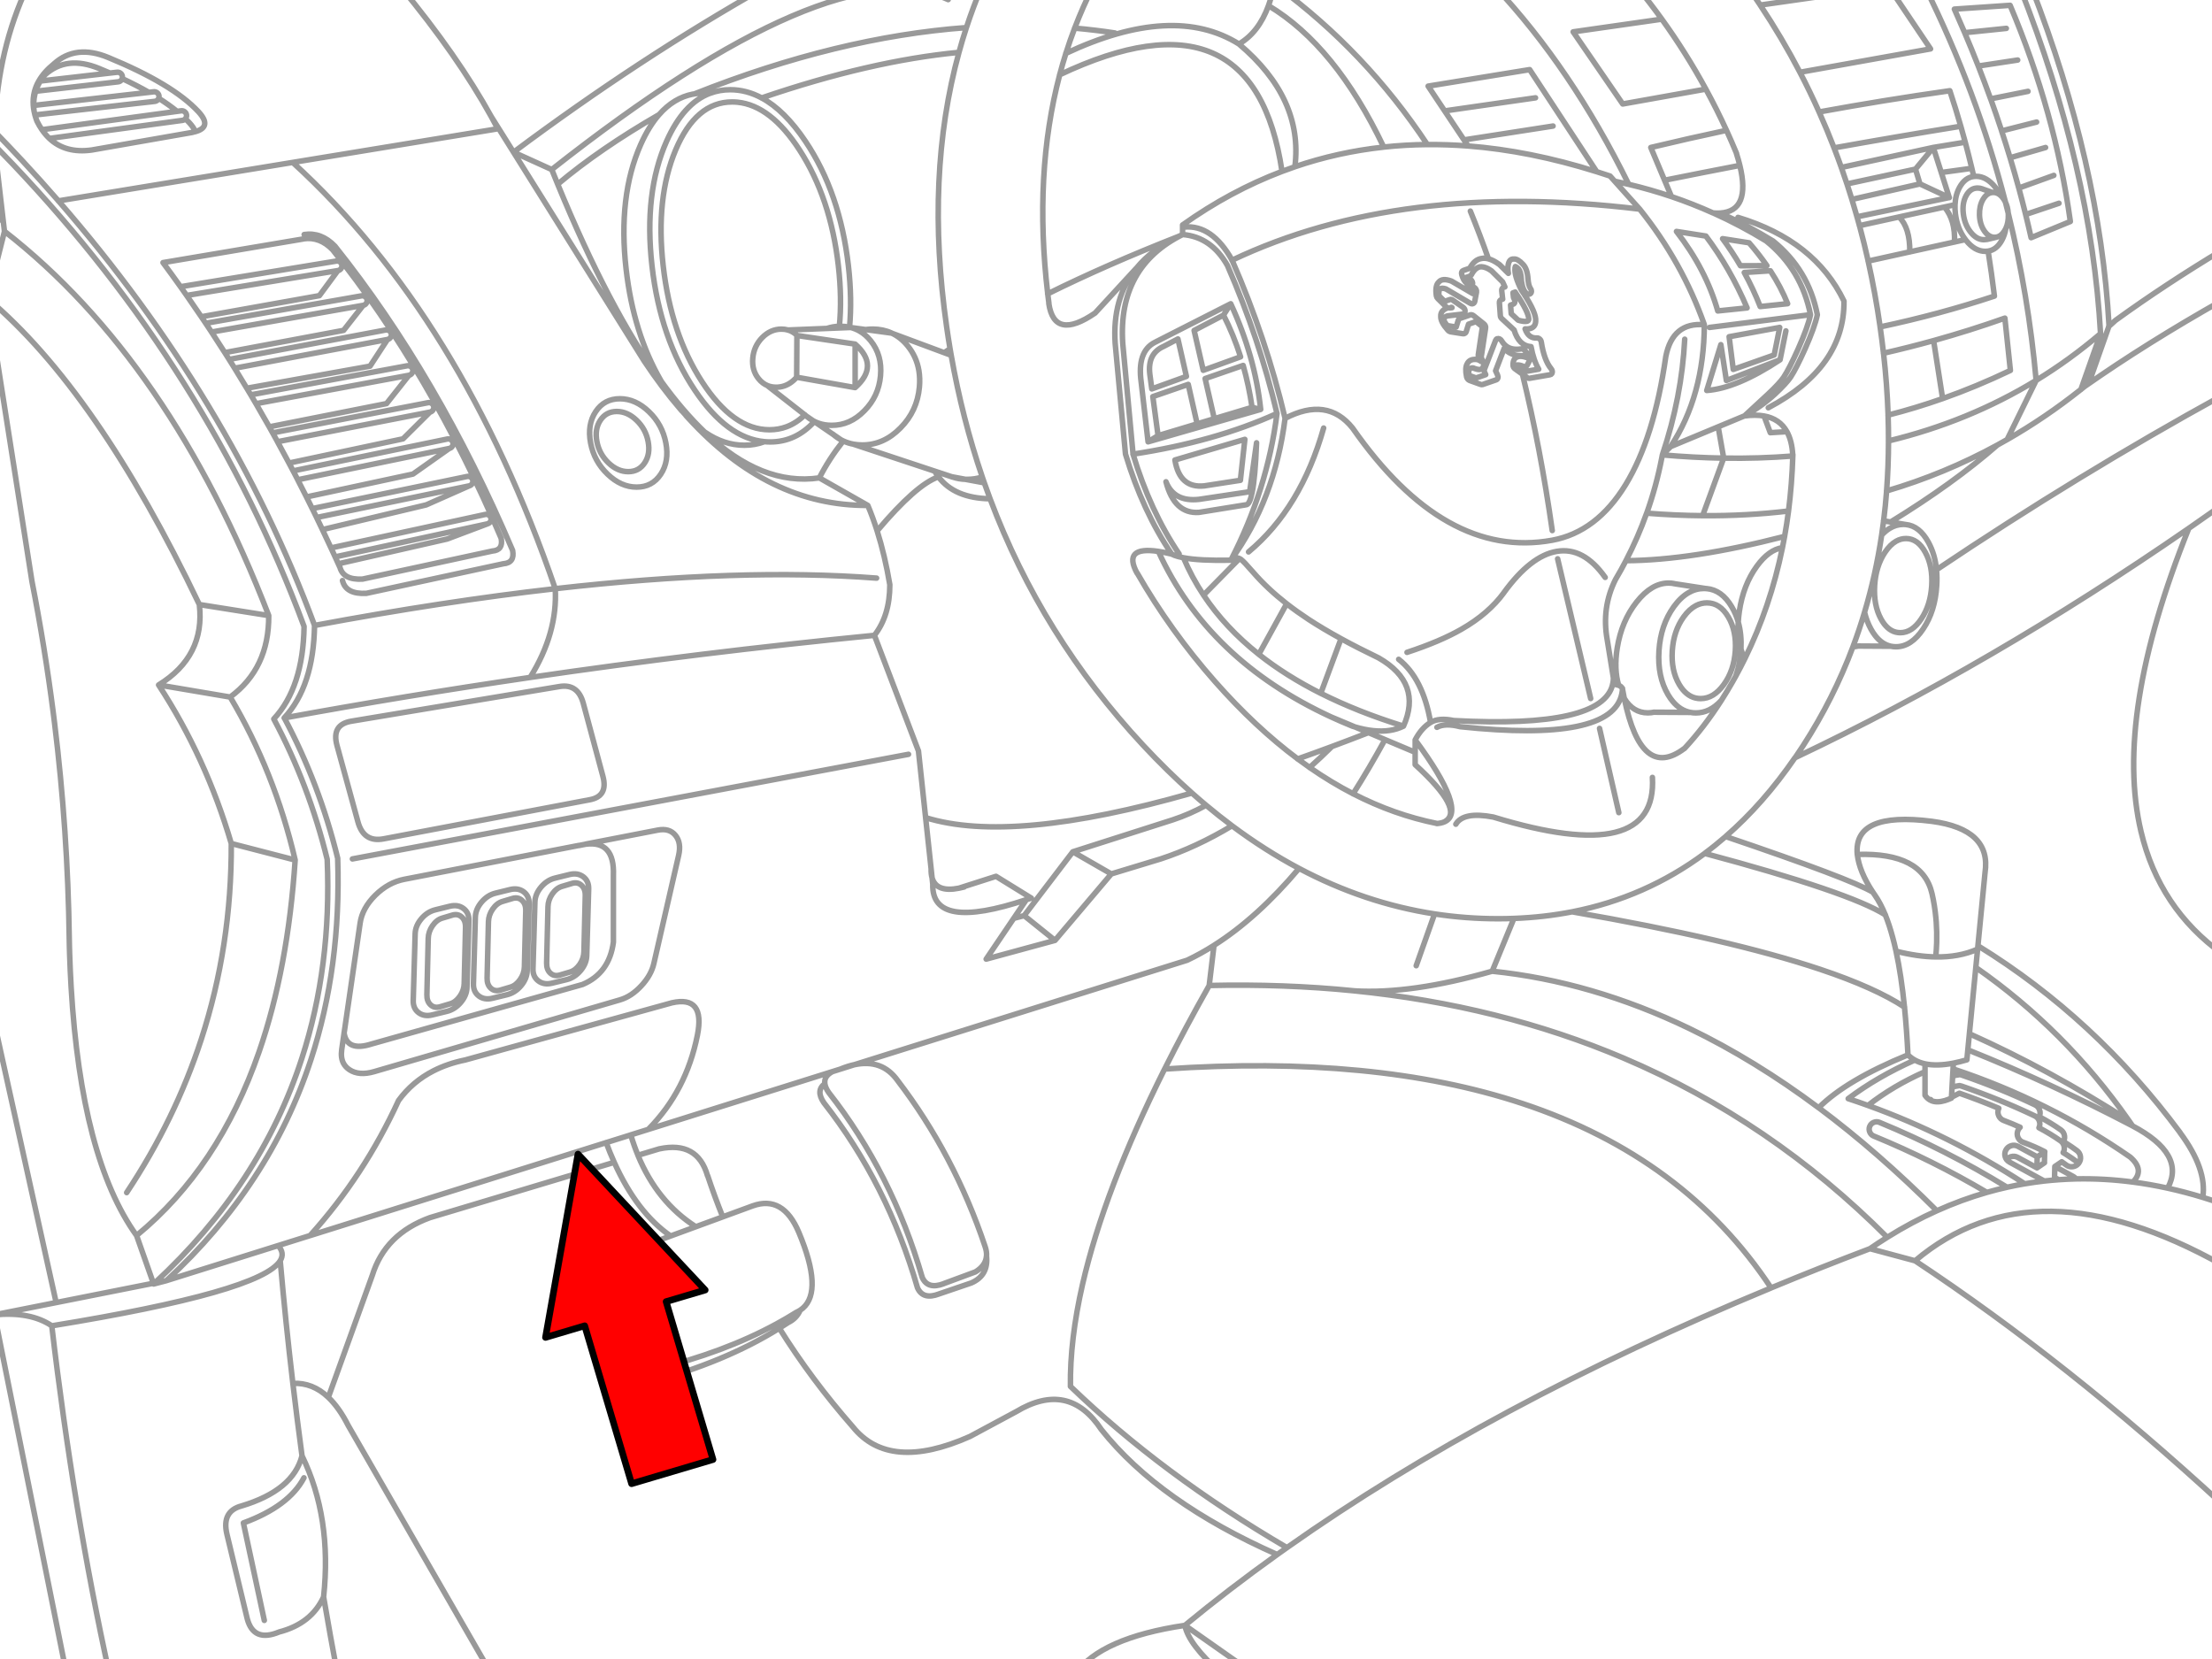
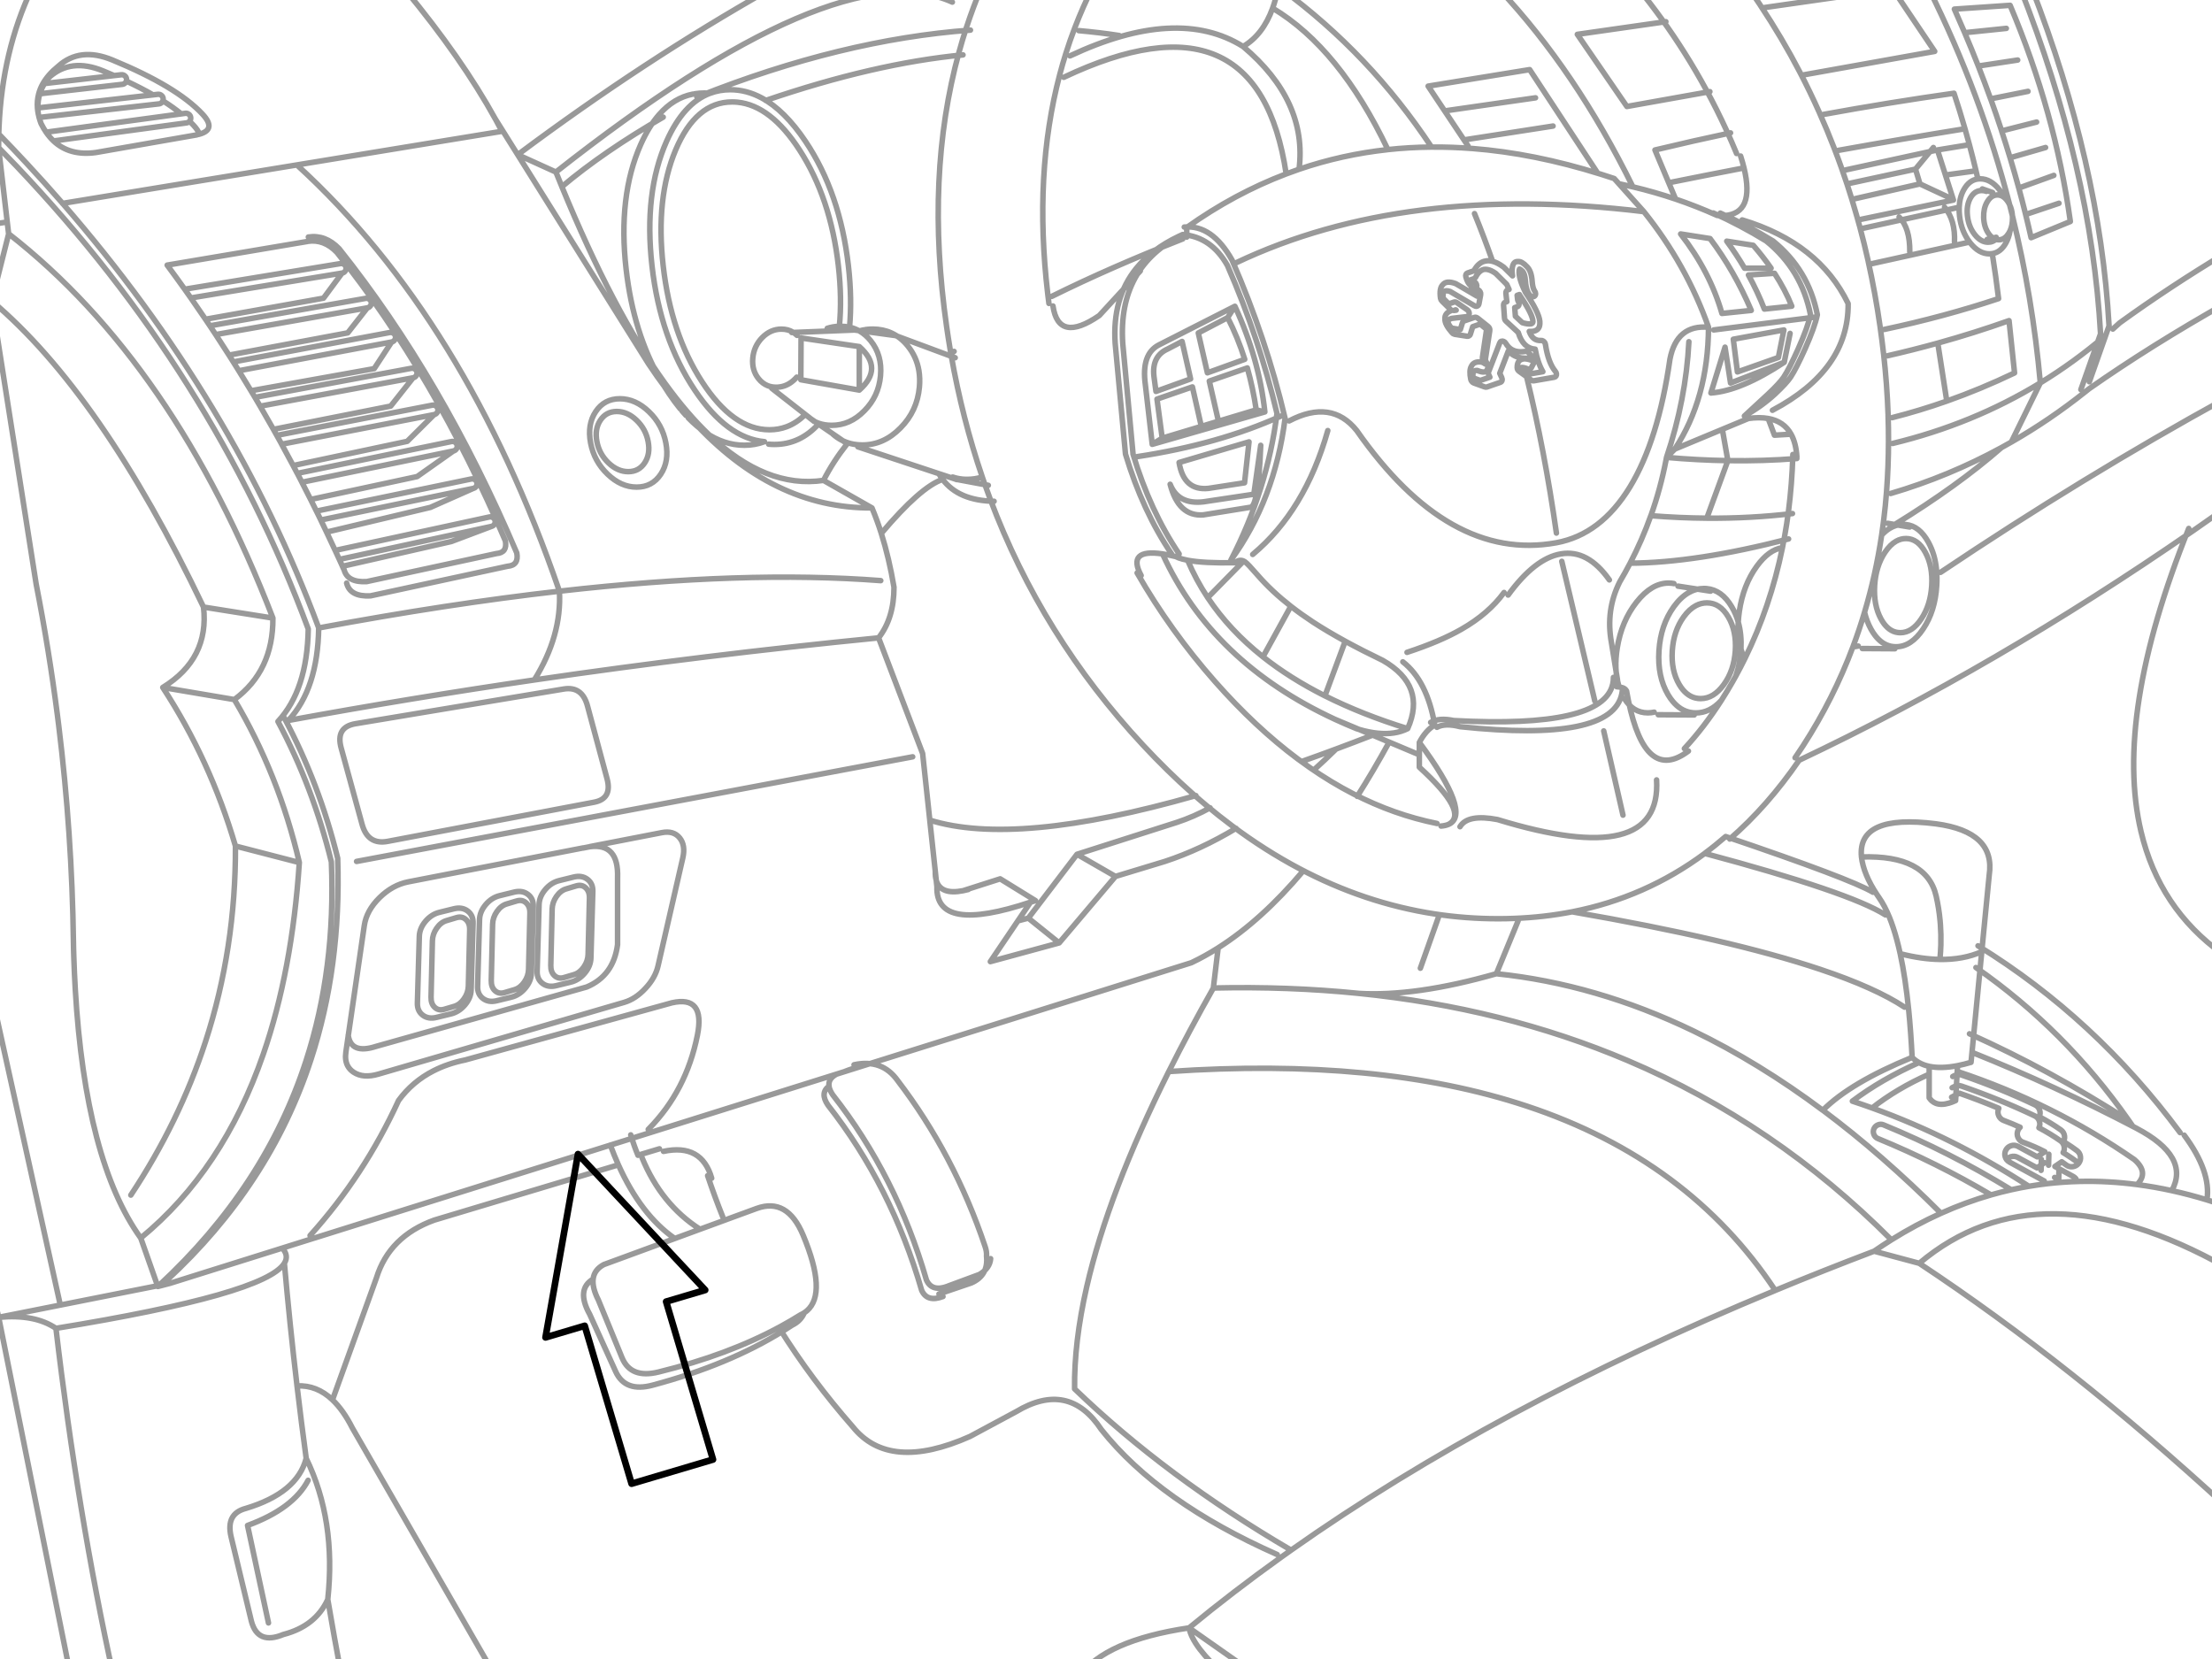
<svg xmlns="http://www.w3.org/2000/svg" xmlns:xlink="http://www.w3.org/1999/xlink" preserveAspectRatio="none" width="400" height="300" viewBox="0 0 400 300">
  <defs>
-     <path fill="#f00" d="M188.15-247.25v46h89.25v22.15l90.2-45.1-90.2-45.1v22.05h-89.25z" id="b" />
-     <path id="a" stroke="#999" stroke-linejoin="round" stroke-linecap="round" d="M369.903 26.673l-6.416 1.854q.827 2.737 1.574 5.476l6.335-2.29m-3.111-9.646l-6.329 1.606q.797 2.427 1.531 4.854m-23.498 30.604q.344 2.401.61 4.761m.828 11.189q.08 2.355.075 4.667-.008 4.605-.348 9.048m24.07-91.197q12.948 32.737 14.624 62.752m-18.88-17.449l-1.63.386m12.993-6.534l-6.03 2.029q.519 2.095.989 4.194l7.094-2.925q-2.752-19.809-10.89-39.092l-10.081.685q.954 2.129 1.861 4.263l7.536-.778m2.253 28.874q.65 2.387 1.238 4.779m-47.991-37.854q3.917 5.889 7.181 12.153 1.838 3.528 3.466 7.175 1.434 3.202 2.707 6.497m33.199-15.9l-7.125 1.083q1.16 2.967 2.228 5.937l6.764-1.357m-11.456-10.61q1.28 3.012 2.464 6.03m-24.761 18.358q.522 1.473 1.014 2.962l12.39-2.676 3.236-3.908m-17.953.081q.679 1.757 1.313 3.541m19.528 5.439l-5.314-2.477-12.309 2.8q.482 1.571.927 3.161.226.798.442 1.599m-2.259-7.561q.458 1.394.89 2.8m25.446-1.245l-1.755-.61-.106-.044m-11.276-.902l-.809-2.676m-2.962 8.662q1.977 1.96 1.929 6.316m8.084-1.786q.186-3.916-1.798-6.329m-13.809 9.776q1.293 5.81 2.159 11.861l.006.05m-28.905-20.598q4.91 2.208 9.546 5.053 6.405 5.18 8.003 13.329-.46 2.215-2.24 6.21-1.581 3.522-2.601 5.078-.722 1.083-2.813 3.049-2.467 2.264-5.538 3.97m8.762 6.957l-.006.28q-.157 5.094-.778 9.944-.302 2.327-.709 4.599-.186 1.03-.392 2.047-2.181 10.687-6.814 20.088-.76 1.546-1.587 3.055-.294.536-.597 1.07-1.012 1.781-2.078 3.441-3.097 4.834-6.652 8.662m-11.189-10.871q-.023.493-.118.952-1.783 8.867-29.254 5.962-2.705-.704-4.188.112m55.602-56.299q1.568-1.469 4.294-3.97 2.091-1.966 2.813-3.049 1.021-1.556 2.601-5.078 1.78-3.995 2.24-6.21m17.213 37.935q2.493.235 4.12 3.23 1.194 2.184 1.456 4.972m-9.565-8.868q-.162 1.297-.355 2.583.677-.739 1.406-1.195 1.187-.74 2.514-.741l.361.012m-3.385-6.049q-.208 2.724-.541 5.389m-.012-30.293q.64 5.705.828 11.189m25.881-77.482q12.431 31.969 14.07 61.333l-.044.124m-1.487 1.294l-3.566 10.106m5.053-11.4l-3.522 9.982m-17.847-51.165q1.04 2.9 1.991 5.8m-25.707 17.144q.853 3.165 1.574 6.403m12.352 55.832q.128 1.352.037 2.844-.275 4.578-2.439 7.822-2.151 3.243-4.929 3.242-.479.002-.927-.093m-5.893-.037q-.472.11-.952.118-3.523 9.389-8.973 17.835-.74 1.147-1.5 2.253m23.554-37.145q1.367 2.492 1.157 6.011-.216 3.522-1.886 6.018-1.654 2.495-3.79 2.495-1.703.002-2.919-1.581-.307-.405-.585-.915-1.357-2.496-1.145-6.018.211-3.519 1.867-6.011.934-1.4 2.016-2.016.851-.484 1.792-.485 2.136.003 3.491 2.502zm-6.235 16.976q-1.61-.346-2.838-1.935-.413-.535-.784-1.213-.75-1.379-1.133-2.999-.942 3.164-2.091 6.229m5.184-20.181q-1.079 7.203-3.093 13.952m12.135 88.334l-.187-.218m3.889-2.141l.404-.205.037-.019.896-.156q.167.022.336.081 7.021 2.42 13.261 5.395.602.29.828.921.225.624-.062 1.226 2.102 1.105 3.902 2.371.545.388.66 1.045.101.58-.187 1.077l.467.286.174.112q.947.593 1.811 1.245.192.146.33.324l.037-.05q.404-.534.311-1.195-.093-.662-.629-1.07-.864-.651-1.811-1.245l-.174-.112-.467-.286q.287-.496.187-1.077-.114-.658-.66-1.045-1.799-1.266-3.902-2.371.287-.601.062-1.226-.226-.631-.828-.921-6.24-2.975-13.261-5.395-.169-.059-.336-.081l-.896.156-.037.019-.342.174m-.205 3.74l1.406-.722q3.677 1.289 7.131 2.732l-.05.118q-.239.626.037 1.238.28.609.909.846 1.542.579 2.956 1.226-.283.257-.423.641-.222.609.037 1.201l.019.037q.07.15.162.274.277.388.747.56 2.09.761 3.92 1.705m-.05 1.991l-1.35.927-.006.006-3.479-1.892q-.588-.32-1.226-.131-.491.145-.797.523.205.276.529.454l6.285 3.423m2.607-.236l-.728-.398-.006-.006.006-.006m.05-1.979l-.006-.006 1.238-.846q.414.281.809.579.534.4 1.195.305.628-.088 1.027-.579m-34.917-44.948q-6.491-4.116-32.67-11.12-10.724 7.965-23.977 10.56 28.625 4.967 44.867 10.405 9.942 3.332 15.246 6.839m57.481-9.627q-11.441-8.235-14.73-22.135-4.954-20.963 8.631-54.805m-10.168 108.024l-.666-.965q-14.252-9.151-28.812-15.676m38.09 17.872q-15.373-20.728-36.547-33.784m10.722 38.165h-.006l-3.479-1.892-.193-.087q-.498-.203-1.033-.044-.642.189-.965.778-.321.587-.131 1.226.085.287.249.51m6.907-1.425l-1.35.933m6.995 3.983q-.122-.166-.292-.299l-.23-.149-3.286-1.792m13.361-8.32q-11.494-16.408-27.648-27.661m-41.289-177.366q1.172 1.65 2.29 3.329m-22.309-3.329q2.352 2.876 4.512 5.874 4.378 6.074 7.959 12.651 1.99 3.649 3.734 7.455.947 2.07 1.823 4.188m-4.225 10.747q4.93 2.216 9.583 5.072 6.405 5.18 8.003 13.329m-38.657-25.869l-12.122-18.451-18.358 2.987 2.987 4.48 16.428-2.365m3.174 5.103l-16.105 2.502.734 1.095m-4.232-6.335l3.497 5.24m-73.107-11.78q-4.722 17.9-2.166 39.615m23.697-10.398l.709-.324q5.191.444 8.09 5.601 5.773 13.236 8.961 26.759-1.74 13.776-8.339 26.522 7.94-10.918 9.801-25.638v-.006q-3.407-14.451-9.577-28.594v-.006q-3.632-6.458-8.65-5.986m-22.527-27.543q.515-1.96 1.12-3.877.732-2.317 1.593-4.568 1.465-3.837 3.304-7.48m-24.232 11.867q.62-2.267 1.344-4.48m-49.149 11.985q.856-.143 1.761-.143.521 0 1.033.05 1.714-.647 3.647-.647 2.928 0 5.682 1.481m33.448 41.37q-3.904-27.265 2.234-49.615m-1.612 53.623q-.333-1.99-.622-4.008m.821 5.153l-.199-1.145m5.825 23.168q-3.603-10.562-5.626-22.023m5.986 23.068l-.361-1.045m1.406 3.933q-.537-1.435-1.045-2.887m28.744 47.481q-18.37-19.725-27.698-44.593m36.504 53.218q-4.465-3.966-8.805-8.625m11.375 10.84q-1.291-1.08-2.57-2.215m7.256 5.924q-2.36-1.762-4.686-3.709m16.814 11.425q-6.172-3.271-12.128-7.716m36.647 15.943q-12.656-1.942-24.518-8.227m35.993 9.092q-5.815 0-11.475-.865m14.35.809q-1.425.056-2.875.056m13.379-1.251q-5.066.989-10.504 1.195m-99.031-161.099q1.234-3.766 2.763-7.387m12.16 57.276q-.113-.87-.218-1.736m-28.246 7.088q1.67.763 2.95 2.352 1.571 1.948 1.991 4.406.242 1.42.1 3.012-.392 4.342-3.423 7.393-3.012 3.078-6.901 3.08-.794 0-1.531-.131m20.262 6.347h.23q1.427-.001 2.732-.429m-22.241-26.41q.599-.165 1.226-.249m.834 2.022q-.915-1.134-2.06-1.774m3.84 8.115q.337-3.712-1.78-6.341m-1.145 12.67q2.591-2.613 2.925-6.329m-8.824 8.955q3.325.003 5.899-2.626m-7.169 2.527q.611.1 1.269.1m-3.111-.697q.858.431 1.842.597m-1.848-.591l.006-.006m4.929 3.391l.28.137q.896.416 1.904.591m20.262 6.347q-1.275-.035-2.39-.417m39.59 13.908q-5.255-7.788-8.339-18.059l-1.867-20.038q-.536-8.176 3.815-13.547 2.816-3.486 7.685-5.794m.709-.324q-11.747 5.822-10.84 19.664l1.867 20.038m.734 21.494q6.009 10.478 14.095 19.652 7.291 8.268 14.947 13.977 1.079.804 2.166 1.556m-82.398 53.754q5.074-1.108 7.891 2.863 10.234 13.394 15.806 29.994.325.935.261 1.742v.012q.369 3.478-2.751 4.841l-5.85 1.991m-54.432-25.078q-.725-1.76-1.301-3.69m1.301 3.69l3.889-1.17m8.712 4.854q1.257 3.777 2.732 7.449m10.237 20.144q5.811 9.313 13.292 17.835 6.593 8.218 21.17 1.742l8.339-4.48q9.505-5.713 15.433 3.236 10.417 13.122 31.799 22.595m-179.556-151.298q6.343 11.879 9.658 25.389.633 19.672-4.835 36.392-7.43 22.717-26.13 39.976m25.968-8.146q9.788-10.865 15.999-24.412 2.502-3.43 6.329-5.383 2.574-1.313 5.744-1.96l37.35-10.33q6.082-1.383 4.617 5.887-2.018 10.031-8.799 16.914l-.087.087m185.48-98.702q-.463-.093-.965-.093-3.068 0-5.794 3.441-2.717 3.44-3.497 8.295-.606 3.8.249 6.733m12.944 4.916q-1.78-.351-3.136-1.966-.456-.543-.865-1.232-1.947-3.298-1.643-7.953.304-4.655 2.682-7.953 1.249-1.724 2.682-2.545 1.311-.753 2.775-.753l.398.012m.068.006q2.753.237 4.549 3.279.763 1.285 1.182 2.775.052-.943.199-1.948.707-4.775 3.167-8.158 2.184-2.995 4.611-3.342m-17.847 12.514q1.032-1.422 2.228-2.047.939-.491 1.979-.492 2.361.001 3.858 2.539 1.509 2.537 1.276 6.117-.236 3.58-2.078 6.117-1.828 2.538-4.188 2.539-1.881-.001-3.223-1.612-.34-.41-.647-.927-1.498-2.537-1.263-6.117.232-3.58 2.06-6.117zm11.033 7.573l-.199-.429q-.276-.637-.473-1.325l-.019.292q-.16 2.445-.896 4.518m.915-4.81q.133-2.669-.492-4.885-.146 2.695.492 4.885zm-23.062 5.121q.003.636-.131 1.22m2.11 2.595q1.572 2.595 4.238 2.595.582 0 1.151-.124m7.536.137q-.53 0-1.027-.1m5.594-2.122q-2.051 2.222-4.568 2.222m-52.229-10.952q5.986-1.966 9.845-4.182 4.916-2.813 7.704-6.646m-13.273 23.492q1.483-.893 4.188-.33 26.936 1.449 28.731-6.584m47.064 37.63q-4.092-2.437-26.64-10.075-1.853 1.613-3.79 3.049m-63.561-10.778q7.419 3.813 15.159 5.37m-46.635-48.744q-5.255-7.788-8.339-18.059m31.942 56.678q3.891 2.702 7.872 4.754m-125.504-122.828q2.637-3.008 6.074-3.69m20.287 57.979q-1.511 1.487-3.292 2.159-1.472.554-3.13.554-6.556 0-12.191-8.687-5.623-8.675-7.019-20.953-1.396-12.278 2.253-20.965 3.661-8.675 10.218-8.675.496 0 .989.05 5.992.606 11.189 8.625 5.635 8.687 7.032 20.965.668 5.878.18 10.927h.218q.851 0 1.624.168.465-5.157-.212-11.102-1.501-13.193-7.772-22.527-3.762-5.608-7.922-7.841m-10.218 60.468q3.415 2.346 7.1 2.346 1.932 0 3.64-.647-6.756-.612-12.583-9.285-6.258-9.322-7.76-22.515-1.499-13.193 2.639-22.527 3.058-6.871 7.853-8.675m-12.533 9.272q1.467-3.296 3.335-5.426m-5.974 27.953q-1.499-13.193 2.639-22.527m3.672 42.727q-4.99-8.606-6.31-20.2m11.257 26.92q1.488 1.526 3.024 2.583m-12.384-2.166q1.657 1.589 2.085 3.846.43 2.259-.622 3.852-1.053 1.592-2.975 1.593-1.924-.001-3.584-1.593-1.657-1.593-2.085-3.852-.43-2.256.622-3.846 1.053-1.592 2.975-1.593 1.924.001 3.584 1.593zm2.228-1.556q2.434 2.336 3.062 5.65.631 3.315-.915 5.65-1.547 2.338-4.368 2.34-2.823-.001-5.258-2.34-2.437-2.336-3.068-5.65-.631-3.315.915-5.65 1.55-2.338 4.375-2.34 2.823.001 5.258 2.34zm26.783-13.796l-.006-.006m-.044 7.555l-.261.28q-.335.342-.691.61-1.252.933-2.769.933-.831 0-1.537-.28m8.407 6.441l.05.025m-8.457-6.466q-.943-.378-1.655-1.263-1.234-1.531-1.039-3.709.196-2.178 1.705-3.721 1.521-1.531 3.472-1.531.602 0 1.139.143m7.15-.286q1.051-.341 2.19-.373l-.031.286m1.873-.118l-.006.044m.162-.006l-.156-.037m2.975.417q.591-.074 1.207-.075 1.865.001 3.398.703m-18.762-.554q.947.261 1.68.983m11.251-.809q-.748-.418-1.593-.629m-30.779 14.717q-1.022-1.255-2.022-2.744-.759-1.13-1.45-2.315m3.771 5.408l.759.859m28.146 4.468q-.85-.437-1.599-1.101m-3.379-2.315q-.39-.2-.753-.454m.797.485q-3.358 3.703-7.99 3.703-.521 0-1.039-.05m-83.238-37.456q3.085-.467 5.563 2.103 18.644 23.358 32.129 55.017.416 2.254-1.68 2.414l-24.78 5.352q-3.69.19-4.306-2.309m-7.044-61.8q2.927-.444 5.277 1.991 17.68 22.151 30.467 52.173.394 2.138-1.593 2.29l-23.498 5.078q-3.498.18-4.082-2.19m-41.6-89.33q-.953-.413-1.96-.828-5.837-2.397-9.758 1.145m18.756 3.174q-2.169-1.247-4.792-2.477m9.901 5.912q-1.448-1.181-3.292-2.346m6.111 6.142l.479-.112q-.222-.711-1.077-1.63-.331-.356-.697-.709m1.774 2.34q3.132-.862.566-3.622-4.653-5.001-16.329-9.807-5.837-2.397-9.758 1.145m41.619 118.285q5.306-5.707 5.476-16.727-15.226-41.008-46.317-76.772-3.162-3.636-6.491-7.219-2.471-2.662-5.034-5.296m28.961 208.188q19.168-17.742 26.591-40.617 5.392-16.629 4.58-35.968-3.315-13.51-9.658-25.389 5.306-5.707 5.476-16.727-17.145-46.175-52.696-83.63-1.622-1.704-3.279-3.391m34.774 27.157l27.319-4.493h.006q.351-.063.56-.355.21-.293.149-.647-.06-.355-.355-.566-.293-.209-.647-.149l-28.146 4.63m-31.849-10.044l-3.062 12.147m106.947 98.932l-31.606 6.13q-2.874.56-5.227 2.875-2.359 2.338-2.751 5.028l-2.887 19.832-.442 3.049q-.216 1.492.33 2.508.364.674 1.064 1.139 1.733 1.152 4.499.342l44.432-12.975q2.068-.607 3.852-2.539 1.782-1.91 2.271-4.045l4.48-19.546q.519-2.283-.579-3.622-1.099-1.35-3.211-.94l-13.018 2.527m46.162 40.642q1.231-.493 2.352-.741m-28.613 29.285q-6.967-4.451-10.461-12.919m-5.744-2.296q.696 1.876 1.462 3.578 4.088 9.082 10.187 13.311m-68.278 26.665q3.542-.184 6.391 2.52l7.947-22.048q2.328-7.516 10.454-10.454l33.299-9.994m-83.076 21.799l-.193.18m31.569 20.517q1.959 1.86 3.591 5.084l25.869 44.892m89.554-75.509q-.131 1.715-2.004 2.85l-5.725 2.116m153.93-95.092q-5.711 8.31-12.539 14.244m29.441-71.532q14.511-3.502 26.715-10.952-1.39-15.448-5.053-30.25l.019.33q.037 1.386-.448 2.433-.193 1.197-.741 2.184-.94 1.692-2.464 1.929.635 3.993 1.139 8.133-9.851 3.276-20.679 5.576m9.689 2.47q-4.468 1.238-9.079 2.29m21.961-6.354q-6.284 2.231-12.881 4.064m13.877 5.395l-.996-9.459m-11.251 14.549q6.149-2.171 12.247-5.09m-22.129 8.084q4.956-1.256 9.882-2.993m9.894 8.401q-9.553 5.221-20.05 8.308m20.05-8.308q.888-.486 1.767-.989l5.246-10.703q6.104-3.727 11.631-8.444m-16.684-21.805q-.078-1.085-.492-1.954.252.975.492 1.954zm-34.207-18.289q11.711-2.146 23.647-3.84 1.048 3.148 1.985 6.422.411 1.432.803 2.887.623 2.328 1.195 4.717.175.735.342 1.475.22-.026.448-.025 1.893.011 3.466 2.004.526.666.915 1.425.309.27.585.685.187.28.33.585-5.184-20.096-14.58-38.993m12.234 37.213l.143-.006q.705.005 1.288.517m-.79 7.58l-.28.019q-.272-.002-.529-.081-.371.325-.821.448m3.161-1.543q-.634 1.027-1.531 1.157m1.767-1.593q-.107.226-.236.436m-37.008-28.663l23.628-4.232-7.567-11.251-23.243 3.329m13.354 25.825q11.561-2.076 22.925-3.914m-4.972 3.833l-16.64 3.622m2.831 8.924l16.696-3.485-1.444-4.53-1.444-4.53 5.775-.946m-19.142 15.091l7.169-1.574 8.214-1.798 1.917-.417q.066-1.786.834-3.167.966-1.739 2.545-1.942m1.537 2.24q-.4-.147-.828-.149l-.243.012q-1.135.108-1.823 1.344-.756 1.362-.523 3.298.23 1.938 1.313 3.311 1.088 1.374 2.396 1.381.223.001.429-.037l.087-.019m-8.214-12.097l5.526-.759m-11.239 15.115l8.084-1.786m6.727-.933q-.67-.203-1.213-.933l-.131-.187q-.795-1.189-.84-2.869-.021-.785.124-1.462.17-.773.56-1.406.443-.717 1.014-.996.309-.152.653-.174m-6.777 2.215q-.033.775.068 1.624.326 2.726 1.817 4.68l.093.124q1.576 1.993 3.472 2.004.274.002.529-.037m-6.098-1.649l2.004-.442m-35.278 5.644l-4.717.311q1.64 2.987 2.881 6.154l4.96-.517q-1.189-2.974-3.124-5.949zm1.693 10.243l-9.148 1.68.747 5.912 7.405-2.614.996-4.978zm.062 5.85q-7.797 5.154-13.255 5.551l2.551-8.289.996 6.484 9.708-3.746zm0 0l1.058-5.227m-7.53 15.383q2.019-.271 3.572.006 2.843.505 4.138 2.838.897 1.617 1.052 4.113m-19.615 53.187q-7.763 5.85-10.84-9.048-.184-.877-.348-1.823m33.99-67.581l-18.233 2.302m9.857 16.012l1.133 3.018q1.504-.069 3.006-.18m18.75 16.335q11.34-6.957 19.303-13.914m-16.665 14.356l-2.639-.442m2.639.442l.062.006m5.576 8.202q25.727-17.268 51.712-31.544m-61.277 22.676l1.288.218m9.409-22.315l-1.63-10.486m31.656-2.545q.623-.553 1.238-1.12 9.063-6.557 19.316-12.72m-25.607 25.24l.716-.573q11.228-7.869 24.892-15.576m-38.918 25.19q6.906-3.951 13.311-9.042m-38.458-23.236l7.524-1.662m-3.429 71.308l-5.893-.037m-11.425 20.206q35.489-16.805 71.19-41.47 3.048-2.105 6.098-4.269m-59.628 78.16q.33 1.212.622 2.558 3.871.985 7.181 1.033.128-1.329.168-2.632.052-1.864-.081-3.684l-.062-.722q-.207-2.23-.697-4.387-1.704-7.501-13.516-7.107.36 3.115 2.825 6.839l.361.529q1.021 1.462 1.879 3.566.719 1.775 1.319 4.008zm7.804 3.591q2.077.033 3.933-.305 1.938-.349 3.634-1.101l.056-.604 1.288-13.236q1.178-7.825-9.608-9.272-14.238-1.818-13.491 5.986m7.007 17.499q.944 4.355 1.525 10.118.401 3.977.629 8.625.547.555 1.238.94.823.462 1.848.685 2.128.454 5.128-.124 1.155-.226 2.439-.604l.174-1.805.28-2.9 1.164-11.985.324-3.323m-9.509 20.741v5.694q.475.695 1.176.977m3.703-2.358l.112-2.022m-.205 3.74l.093-1.718m16.758 11.575l-.05 1.991m-.044 3.311q1.299-.144 2.607-.236m-.728-.411l.05-1.979m-18.482-16.273l.081-1.375.056-1.039m2.614-2.408q14.964 5.995 29.596 13.653l.162.087m-32.428-10.293q17.312 5.739 32.017 15.931 2.704 2.344.498 4.53 3.119.407 6.285 1.101 3.362-6.15-6.372-11.27m6.372 11.27q3.154.692 6.354 1.668.794-5.101-4.113-11.705m-25.825 4.381l-.05 1.985m-20.237-17.393q-5.819 2.576-10.318 6.111 14.733 5.308 28.345 14.163h.006q1.747-.297 3.51-.498m-24.63-22.813q-11.131 4.553-16.142 9.558 10.765 8.036 21.363 18.631 4.473-2.012 9.054-3.323-9.906-5.849-20.461-10.187-.51-.214-.722-.728-.216-.511-.006-1.021.214-.509.728-.722.511-.216 1.021-.006 11.951 4.916 23.087 11.736 1.589-.356 3.192-.629m5.395-1.133v-.012m.728.411q1.56-.112 3.13-.149 5.091-.112 10.305.573m-36.41-14.705q.984.393 2.414-.025.561-.166 1.189-.454l.006-.162m-6.634-6.715q-6.751 2.998-12.041 6.976 1.793.589 3.572 1.232m.361 25.9q1.556-1.071 3.124-2.054-21.02-21.078-47.68-32.415-22.371-9.509-48.713-12.16-12.648-1.273-26.211-.965-4.423 7.818-8.065 15.109 38.027-2.607 64.7 6.235 29.363 9.734 44.967 33.342 8.73-3.62 17.878-7.094zm0 0l8.164 2.19q21.633-18.257 55.558.759m-60.599-5.003q4.428-2.764 8.967-4.804m9.054-3.323q1.814-.519 3.647-.927m-16.628 13.298q27.459 18.179 55.558 44.027m-3.541-55.496q1.764.538 3.541 1.164m-87.861-189.923q.361 1.134.61 2.147 2.006 8.268-3.553 8.619-.598.035-1.282-.019m-9.291-35.041l-16.012 2.29 8.961 13.043 15.01-2.682m-19.739 14.923q1.215.379 2.439.79l.84.94q1.273.263 2.533.56-10.317-20.963-24.17-35.738m21.637 35.178l4.512 5.034q7.703 9.599 11.699 20.909-.073 12.901-6.098 22.042l8.6-3.578 4.717-1.96m-6.939-32.533q4.421 5.878 7.449 12.993l-5.302.548q-2.141-7.529-7.467-14.375l5.321.834zm7.81 1.22q1.791 2.069 3.223 4.138l-4.792.006q-1.468-2.511-3.223-4.891l4.792.747zm-1.674-13.995q-6.773 1.302-13.61 2.682l1.245 2.956q3.841 1.303 7.53 2.962m-15.259-5.177q3.938.934 7.729 2.215m9.932-11.973q-6.874 1.465-13.666 3.093l2.489 5.924m-70.68-34.998q-.377 1.855-.946 3.423 12.119 7.265 20.841 25.576 3.891-.422 7.891-.454-11.167-16.845-27.082-28.545m34.419 28.8q11.219.869 23.261 4.649m-8.015 64.899q-2.131-14.981-5.389-28.277v-.006l-1.338-.958q-.171-.118-.274-.299-.094-.181-.093-.373-.018-1.256.84-1.506l.068-.025q.249-.084.585-.062.385.025.884.187l.404.143-.305-.317.106-.199-.286.025q-.42.053-.809.05h-.006q-.323-.004-.629-.044-1.473-.198-2.452-1.269l-1.55 4.039.355.772q.127.273.056.523-.072.252-.299.336l-2.47.853q-.177.052-.38-.031l-1.966-.709q-.196-.078-.342-.255-.147-.17-.193-.38-.342-1.641.106-2.383.434-.915 1.749-.772l.205.044q.445.199.51.292-.07-.105-.373-.641-.136-.253-.093-.51l.759-5.103-1.164-.94-1.35.473-.436 1.394q-.062.176-.218.261-.153.099-.348.075l-2.29-.361q-.251-.048-.442-.274-1.348-1.523-1.288-2.514-.065-1.018 1.108-1.481l.118-.044-.199-.143-1.556-1.531q-.22-.211-.268-.492-.271-1.868.429-2.502.635-.777 2.253-.193l.124.056 3.777 2.215.075-.398-.51-.249q-.13-.064-.236-.174-.109-.112-.174-.249-.185-.408-.18-.734l-.124-.1q-.552-.456-.853-1.562-.069-.244.012-.448.083-.198.28-.261l1.164-.404q.854-1.579 2.134-1.767.579-.117 1.245.062-1.56-4.432-3.273-8.631m-7.772-12.029q3.624-.033 7.337.255m3.709 20.405q.869.228 1.886.965l.118.081 1.599 1.581q-.159-.869-.037-1.512.187-1.141 1.014-1.077.694-.086 1.643.933.806.806.927 2.639.086 1.215.436 1.73.185.228.187.498.004.281-.174.442-.185.159-.448.106-.255-.061-.436-.299-.19-.214-.336-.517-.37-.788-.46-2.141-.08-1.111-.485-1.618l.012.019-.031-.012q-.295-.32-.492-.404l-.056-.019-.056.23-.012.006.006.019q-.157 1.369 1.164 4.014l.423.629q2.288 3.506 2.153 4.966-.04 1.133-1.101 1.369-.339.083-.815.044.626 1.757 2.141 1.637.164-.017.33.075.18.095.305.268.121.172.149.373.508 3.307 1.786 4.86.168.198.205.442.032.246-.081.429-.114.174-.324.205l-3.665.635q-.239.047-.473-.118l-.853-.616m-3.429-15.694l.255-.087-.417-.915-1.998-1.985q-.408-.288-.778-.467-.73-.341-1.325-.261-.919.198-1.543 1.444-.091.175-.274.236l-.821.286.118.168q.141.089.342.05.238-.053.479.093.229.154.33.423.106.257.025.485-.058.175-.199.255l.467.243q.238.116.367.367.138.254.093.504l-.317 1.705q-.036.181-.162.292-.123.119-.299.131-.186-.003-.367-.112l-4.381-2.576q-.759-.254-1.089.006-.265.356-.174 1.232l1.021 1.008.927-.317q.125-.048.268-.025.143.027.274.118l1.861 1.288q.181.125.286.324.096.193.081.392-.005.207-.118.348-.116.145-.299.174l-2.775.324q-.607.195-.678.56.05.458.647 1.189l1.612.268.386-1.238q.073-.239.292-.317l1.873-.647q.136-.045.292-.006.164.04.311.156l1.848 1.475q.181.141.274.348.084.205.05.404l-.809 5.308q.731 1.38.299 1.823-.272.704-1.749.087-.495-.032-.697.268-.158.379-.062 1.077l1.307.467 1.73-.597-.193-.429q-.061-.137-.068-.28-.01-.147.037-.274l2.016-5.227q.08-.218.286-.286.207-.073.436.037.239.118.38.361.651 1.098 1.78 1.4.755.2 1.724.044.151-.027.311.031.158.059.286.187l.84.884q.18.176.23.411.048.247-.056.442l-.517 1.002q-.087.178-.268.236-.186.056-.392-.031-.802-.333-1.207-.243l-.106.112 1.506 1.077 2.558-.442q-.923-1.556-1.388-4.076-2.182-.137-3.062-3.006l-.529-.498-.025-.019-1.662-1.537q-.124-.113-.199-.261-.069-.149-.075-.305l-.168-2.315q-.013-.2.075-.355.088-.148.249-.199l.274-.1-.019-.087-.156-1.425q-.025-.209.062-.373.087-.168.255-.23zm2.128.84l-.411.143.1.859.162.367q.13.27.062.517-.078.242-.311.317l-.448.156.118 1.556 1.251 1.17q1.03.304 1.581.205.312-.068.342-.38-.01-1.284-2.315-4.673l-.062-.093-.068-.143zm-11.855 2.875l.417-.05-.093-.062-.324.112zm-29.789 19.976q7.635-3.997 12.228 1.742 16.628 23.834 36.093 20.287 8.052-1.481 13.305-10.081 5.14-8.451 7.243-23.149 1.232-6.248 6.97-5.738m-6.098 22.042l-1.493 1.493q5.666.501 11.089.585l-.996-5.657m-10.094 5.072l-.1.523q-.992 5.143-2.732 10.019 5.14.41 10.112.448l3.808-10.405q6.407.101 12.477-.38m-19.521-21.127q-.531 10.461-4.045 20.921m-107.88-72.609h.012q19.431-9.115 31.301-1.693 3.583-2.095 5.339-6.932m-15.532 41.395v-1.742l.012-.006q8.62-6.133 17.972-9.677-5.086-34.099-40.225-17.468m-2.166 39.615q10.587-5.245 23.697-10.398m18.694-11.749q1.158-.441 2.327-.84 1.547-12.368-10.118-22.197m-49.304-2.968q-23.306 1.724-49.149 11.985m12.122.741q19.633-6.709 35.682-8.245m32.06 39.067l-7.424 8.071q-7.37 5.051-8.37-1.73m-35.278 25.464l14.643 4.854 3.031 1.002.031.012 2.558.479m-2.863-23.597l-1.039.685 1.238.46m-1.238-.46l-9.546-3.547-4.605-.629m-9.328 16.628l3.335 2.284 1.599 1.101m22.446 7.075l3.323.616m-5.713-1.033l-.168-.062m-3.062-1.014q.311.546.678 1.033 2.907 3.856 9.309 3.964m-26.535-10.442q-2.617 3.314-4.306 6.665l8.762 4.978q.92 2.192 1.686 4.605 7.05-8.365 11.083-9.77m51.551-29.248q1.821 3.556 3.087 7.542l-6.752 2.439-1.649-7.206 5.314-2.775zm0 0l1.307-2.054-13.703 6.97q-3.265 1.641-2.489 7.219l1.245 10.778 1.805-1.12-.946-7.057 6.403-2.209 1.612 7.138 3.099-.933-1.655-7.256 6.876-2.377q1.026 3.621 1.612 7.58l1.556.373q-1.035-9.619-5.414-19.104m-14.636 12.695q-.428-3.684 2.489-4.978l2.595-1.357 1.537 6.777-6.26 2.259-.361-2.701zm8.563 9.023l-7.069 2.128m7.467 11.512l9.098-1.369 1.245-8.849q-.238 6.216-.803 8.986-.455 2.254-1.126 2.228l-8.476 1.369q-4.461.316-5.974-5.538 1.448 3.707 6.036 3.174zm-4.418-7.107l12.645-3.734-.809 7.405-6.534 1.008q-4.464.462-5.302-4.68zm13.952-9.521l-6.833 2.054m-14.711 6.41q14.762-2.24 26.024-7.343m-23.286 5.115l20.361-5.862m-33.654-68.95q3.693.324 7.318.884m20.921 95.335q.8-.661 1.581-.299l.261.149q.51.361 2.265 2.39 2.503 2.895 6.005 5.632 1.844 1.437 3.964 2.831 2.589 1.692 5.874 3.491 3.094 1.691 6.808 3.479 7.946 4.562 4.48 12.334-2.287 1.141-5.426.821h-.006q-1.564-.157-3.342-.678l2.446 1.027 2.993 1.263 5.451 2.296v-2.24q1.138-2.162 2.782-3.155-1.376-7.984-5.769-11.419m-28.787-18.221l-6.497 6.609q3.922 5.901 9.994 10.71l5.034-9.148m-15.028-1.562q-2.131-3.216-3.628-6.752-.496-.095-.915-.212l-.031-.006q-.732-.201-1.226-.46-1.303-.313-2.365-.473 8.961 19.634 31.214 29.926l4.331 1.817-.473-.143q-1.978-.804-3.858-1.674m-31.214-29.926q-6.499-.966-3.871 3.908m29.042 33.629q3.049-1.078 6.21-2.253 3.245-1.206 6.609-2.514m-10.654 6.322q2.022-1.816 4.045-3.808m-26.846-34.133q2.93.555 8.544.442m5.078 17.02q4.902 3.882 11.207 7.057l3.665-9.882m-26.995 27.916q-32.564 9.303-48.128 4.437l.996 9.247.174 1.643q.77 2.676 4.854 1.873l6.708-2.147 6.391 3.945-.902.274-2.284 3.379 1.886-.492 8.799-11.544 18.084-5.781q3.047-1.004 5.993-2.62m-34.761 20.436l-4.985 7.374 12.446-3.385-5.576-4.48m-11.799-4.96q.453-.087.946-.218m11.251 2.29q-17.191 5.748-16.926-2.788l-.124-1.157q-.201-.7-.174-1.643m25.626-3.068l6.951 4.001h.006l8.936-2.713q6.436-2.112 12.869-5.98m-4.107 28.881l.871-7.268q-2.412 1.533-4.854 2.688l-60.263 18.918m11.5 40.324q.991 2.202 3.858 1.12m-20.797-34.599q11.508 14.668 16.939 33.479m-16.752-36.921q-1.687 1.243-.187 3.441m.187-3.441q-.191-1.356 1.381-2.184l-33.342 10.467-3.161.989m5.19 2.52q6.893-1.463 8.712 4.854m2.732 7.449l5.42-1.985q5.508-1.993 8.364 4.792 4.41 10.521.709 13.715-.223.19-.473.355-.647 1.498-2.184 2.24-.785.522-1.599 1.027m90.033 40.928q.886-.633 1.78-1.263-22.579-13.195-39.155-29.161-.11-8.407 2.19-18.451 3.923-17.092 14.835-38.924m8.936-22.378q7.841-4.972 15.364-13.896m-67.512-9.204l-1.294-12.048-7.965-20.909q-31.479 3.098-62.254 7.611-22.427 3.286-44.481 7.324m-21.307 101.757l20.212-6.341 5.756-1.805m144.913-65.409l-10.181 12.023m101.894-46.137q.521.194.697.585m9.309-18.961l5.831.902.068.006m14.101-9.44q-16.774 4.316-28.657 4.381-.89 1.717-1.886 3.398-2.562 5.113-1.493 10.952l1.095 6.771m-.131 1.22q.646.029 1.064.187m-20.71-16.765q4.841-6.646 9.546-7.443 4.854-.834 8.762 4.705m8.837 24.381l6.509.037m-23.946-27.779l5.974 25.265m-27.804 22.608q.825-.066 1.406-.33 3.689-2.082-5.339-10.318v-2.24m-11.226 7.517q2.914-4.592 5.775-9.814m12.807 15.302q1.378-2.32 6.771-1.294 29.722 9.099 28.775-7.169m-53.94 38.601q10.315.633 24.966-3.553l3.927-9.54m-14.35-.809l-3.317 9.353m-.187-40.835q9.509 12.883 5.339 14.798m31.488-1.643l-3.485-15.234m-19.415 43.909q18.036 1.862 35.639 10.349 11.794 5.687 23.392 14.344m-170.253-104.321q1.414 4.482 2.296 9.733.002 5.604-2.788 9.16m76.032-84.737q7.782-2.656 16.061-3.553m-24.437 73.206q9.478-7.914 13.578-22.402m-.517 47.972q6.687 3.364 14.954 5.93m43.977-38.507q-1.567 4.403-3.746 8.588m-71.246-54.326q30.48-14.47 73.717-9.247m-171.242-20.778l.33-.062m-53.131-19.372q10.299 12.457 16.404 23.516l4.008 6.403h.006q22.812-17.034 45.626-29.92m32.969 2.327q-20.8-9.348-71.688 30.729.537 1.34 1.077 2.651 7.633-6.419 18.326-12.583m8.308 57.456q-3.995-3.798-7.972-9.303m4.947 6.721q14.531 15.918 32.465 15.794m-64.059-63.872l6.907 3.136m-89.23 5.669l42.397-6.957 37.076-6.08q-.562-1.08-1.164-2.172m-10.43 52.391q-.068-.355-.367-.56-.299-.201-.653-.131l-28.103 5.457.884 1.599 27.555-5.352h.006q.347-.07.548-.367.201-.297.131-.647zm3.36 7.212q.198-.302.124-.653-.072-.353-.373-.554-.301-.198-.653-.124l-27.872 5.756.834 1.606 27.387-5.657q.353-.073.554-.373zm3.584 6.771q.198-.302.124-.653-.072-.353-.373-.554-.301-.198-.653-.124l-27.997 5.806q.398.803.79 1.612l27.555-5.713q.353-.073.554-.373zm3.286 6.864q.199-.303.124-.653-.076-.351-.38-.548-.305-.198-.66-.124l-27.879 6.049q.376.81.747 1.624l27.505-5.968q.348-.076.541-.38zm55.452-33.697v.006h.006l10.523 1.556q4.458 3.933 0 7.866l-10.573-1.873m-5.258 1.543l6.733 5.258.305.243.006.006 1.363.933m-4.785-16.522l7.15-.286m4.026-.162l-1.867.075m4.848.299l-2.819-.38m-9.702 8.992l.044-7.548m9.658-1.444l-.162.006m-1.867.075l-2.159.087m5.059 10.697v-7.866m-35.122 6.659q-9.389-13.016-18.663-35.57m23.193 41.837l.417.454m-1.176-1.313l-.299-.348q-3.333-3.882-6.484-8.631l-23.641-37.786m53.598 48.221q-.316-.22-.61-.479m1.363.933l.044.031m-19.77 1.954q10.271 9.764 20.679 8.233m-86.723 16.13l-.268-.597-.566-1.245m-38.52-86.474q-.047.128-.137.243m.137-.243q.069-.185.044-.398-.041-.359-.324-.585-.284-.223-.641-.18l-1.325.149-12.545 1.437q-.549.882-.846 1.848l14.916-1.705q.359-.041.585-.324m-13.827-.94q-.467.542-.828 1.12l-.299.037q-.504.889-.753 1.836l.205-.025q-.376 1.217-.355 2.564l20.785-2.358m-20.71 3.435q-.069-.549-.075-1.077m.075 1.077q.063.322.149.647l21.668-2.458q.355-.041.579-.324l.131-.212q.081-.201.056-.429-.041-.355-.324-.579-.283-.226-.641-.187l-.909.106m-19.291 6.746l24.4-3.311m-24.4 3.311q.615.896 1.344 1.581l24.052-3.267q.319-.044.529-.28l.044-.056q.221-.289.174-.647-.049-.355-.336-.573-.288-.221-.647-.174l-.759.106m-22.222-8.6q-1.83 1.476-2.769 3.149m-.753 1.836q-.326 1.226-.224 2.545l.075-.006m-.075.006q.041.529.149 1.07m.149.647q.147.547.361 1.108.417.846.909 1.556m1.344 1.581q2.917 2.746 7.654 2.091l18.221-3.186m-38.383-19.652l2.57 21.992q-.005-1.242.025-2.464.019-.698.05-1.388.603-13.626 5.874-24.823m-5.949 28.675l1.562 13.417.249 2.116q30.013 23.39 47.792 69.498.07 9.555-6.97 14.736 8.034 13.536 11.749 29.472-1.3 19.582-6.515 34.649-7.272 21.019-22.16 33.255l3.037 8.631.243-.05 2.097-.417-2.29.597-.05-.131-17.58 3.491-11.145 2.215q6.52-.615 10.355 1.991 37.86-6.167 41.308-11.78.846-1.378-.38-2.719l-.006-.006m-.989-146.967l-.61-1.095q-1.188-2.109-2.402-4.188l-.94-1.599q-.355-.6-.716-1.195-1.089-1.822-2.203-3.616-.495-.8-.996-1.593l-.778-1.232q-1.189-1.871-2.402-3.715-.524-.796-1.052-1.587l-.797-1.182q-1.305-1.936-2.639-3.84-.556-.794-1.114-1.581-1.569-2.206-3.174-4.368l25.389-4.281m-16.615 16.839l27.418-4.829q.352-.064.56-.361.21-.294.149-.647-.064-.353-.361-.56-.294-.21-.647-.149l-28.171 4.96m23.89-9.515l-3.335 4.518-21.351 3.815m6.024 9.309l27.636-5.196q.351-.068.554-.367.207-.299.143-.653-.068-.351-.367-.554-.299-.207-.653-.143l-28.308 5.321m4.854 8.003l27.661-5.134q.352-.068.554-.367.207-.299.143-.653-.068-.351-.367-.554-.3-.207-.653-.143l-28.277 5.252m24.717-10.006l-3.149 4.817-22.284 3.995m21.04-14.985l-3.535 4.518-21.482 4.026m12.352 21.388l-.747-1.419q-1.028-1.938-2.078-3.852m6.285 12.091q-.521-1.059-1.045-2.11-.784-1.561-1.581-3.105m23.902-12.228l-4.854 4.823-20.629 4.381m32.552 4.138l-7.741 3.429-18.768 4.468q.787 1.65 1.556 3.317m-1.556-3.317q-.518-1.096-1.045-2.184m23.971-12.483l-6.547 4.624-19.26 4.138m18.526-21.998l-4.045 5.115-21.214 4.207m-50.947-23.224q19.814 16.676 38.308 55.359l12.545 1.991m12.346 23.492l3.784 13.802q1.033 3.768 4.649 3.08l37.3-7.075q3.316-.631 2.352-4.232l-3.541-13.18q-.966-3.614-4.306-3.055l-37.624 6.266q-3.649.607-2.614 4.393zm-36.242 88.621q-10.006-13.935-11.836-44.936-.174-2.945-.274-6.042l-.037-1.301-.025-1.301q-.266-19.609-2.657-39.067-.115-.938-.236-1.873-1.527-11.912-3.852-23.765l-8.04-51.177m38.308 55.359q1.069 9.348-7.368 14.537l12.944 2.19m33.448 42.814l-.348 12.054q-.042 1.437.971 2.203 1.013.764 2.483.404l2.607-.635q1.471-.357 2.545-1.63 1.072-1.275 1.114-2.713l.348-12.054q.042-1.437-.971-2.203-1.013-.767-2.483-.411l-2.607.641q-1.471.357-2.545 1.63-1.072 1.275-1.114 2.713zm-12.857 17.897q.502 3.465 4.997 2.016l38.134-10.753q4.844-2.035 5.576-7.667v-12.048q.244-6.35-5.028-5.65l-1.207.236m-76.007-29.036q8.561 13.094 13.143 28.675l11.55 2.987m23.821 24.338q-.03 1.211.672 1.854.704.645 1.724.342l1.811-.535q1.021-.301 1.767-1.375.743-1.076.772-2.29l.243-10.168q.027-1.211-.678-1.854-.701-.648-1.718-.348l-1.811.541q-1.021.301-1.767 1.375-.744 1.076-.772 2.29l-.243 10.168zm-35.371-27.325q.069 18.531-5.433 35.427-4.708 14.446-13.485 27.698m135.61-111.116q-24.656-1.892-58.11 1.91.448 8.028-4.543 16.055m9.614 36.043q-1.013-.767-2.483-.411l-2.607.641q-1.471.357-2.545 1.63-1.072 1.275-1.114 2.713l-.348 12.054q-.042 1.437.971 2.203 1.013.764 2.483.404l2.607-.635q1.471-.357 2.545-1.63 1.072-1.275 1.114-2.713l.348-12.054q.042-1.437-.971-2.203zm-6.385 5.401l-.243 10.168q-.03 1.211.672 1.854.704.645 1.724.342l1.811-.535q1.021-.301 1.767-1.375.743-1.076.772-2.29l.243-10.168q.027-1.211-.678-1.854-.701-.648-1.718-.348l-1.811.541q-1.021.301-1.767 1.375-.744 1.076-.772 2.29zm-13.13 1.898l-.348 12.054q-.042 1.437.971 2.203 1.013.764 2.483.404l2.607-.635q1.471-.357 2.545-1.63 1.072-1.275 1.114-2.713l.348-12.054q.042-1.437-.971-2.203-1.013-.767-2.483-.411l-2.607.641q-1.471.357-2.545 1.63-1.072 1.275-1.114 2.713zm4.904-2.838q-1.021.301-1.767 1.375-.744 1.076-.772 2.29l-.243 10.168q-.03 1.211.672 1.854.704.645 1.724.342l1.811-.535q1.021-.301 1.767-1.375.743-1.076.772-2.29l.243-10.168q.027-1.211-.678-1.854-.701-.648-1.718-.348l-1.811.541zm59.672 30.766l1.518-.479 2.352-.741m-66.299-97.818l-7.256 2.732-19.683 4.48m-4.312 11.151q23.374-4.362 43.548-6.652-16.874-49.161-47.468-77.077m117.7 202.761q-2.867 1.082-3.858-1.12-5.431-18.812-16.939-33.479-.587-.86-.685-1.574m-27.916 27.555l4.555-1.674 4.873-1.786m14.02 16.877q-.324.21-.697.38-1.73 1.085-3.578 2.091-9.474 5.158-22.06 8.239-5.022 1.25-6.609-2.551l-4.294-10.467q-1.127-2.217-.946-3.784-3.118 1.863-.622 6.366l4.711 10.386q1.74 3.77 6.708 2.421 13.751-3.679 23.604-9.814m-26.871-34.967l-4.443 1.394m-1.145 21.587l12.794-4.698m-14.736 7.324q.196-1.699 1.942-2.626m-55.484 21.967q.769 6.538 1.655 13.074 5.444 11.205 3.902 25.52 1.184 6.951 2.495 13.902m-6.397-39.422q-1.605 6.251-10.903 9.054-3.644.947-2.688 5.078l3.684 15.333q1.15 4.322 5.775 2.39 5.814-1.499 8.034-6.335m-3.553-21.544q-2.702 5.139-10.952 8.164l3.784 17.623m2.875-65.048q.977 11.106 2.29 22.21m3.08-26.74l53.548-16.814m-110.581 31.133l13.018 64.917m-2.663-62.926q3.943 33.568 10.411 62.926m206.974 0l-12.477-8.762q.584 3.355 6.64 8.762m-26.454 0q4.619-6.501 19.814-8.762 7.925-6.534 16.665-12.788m-167.21-125.809l100.562-18.918m68.427 143.463q36.706-25.901 87.538-46.958m-5.968-193.595q13.88 4.186 19.167 15.134.114 11.996-13.69 19.291m-11.886 19.515q7.964.058 15.508-.84m-324.376 145.349l-2.589-10.965m0-53.43l13.734 62.179m-9.602-195.848l-4.132.61" fill="none" />
+     <path id="a" stroke="#999" stroke-linejoin="round" stroke-linecap="round" d="M369.903 26.673l-6.416 1.854q.827 2.737 1.574 5.476l6.335-2.29m-3.111-9.646l-6.329 1.606q.797 2.427 1.531 4.854m-23.498 30.604q.344 2.401.61 4.761m.828 11.189q.08 2.355.075 4.667-.008 4.605-.348 9.048m24.07-91.197q12.948 32.737 14.624 62.752m-18.88-17.449l-1.63.386m12.993-6.534l-6.03 2.029q.519 2.095.989 4.194l7.094-2.925q-2.752-19.809-10.89-39.092l-10.081.685q.954 2.129 1.861 4.263l7.536-.778m2.253 28.874q.65 2.387 1.238 4.779m-47.991-37.854q3.917 5.889 7.181 12.153 1.838 3.528 3.466 7.175 1.434 3.202 2.707 6.497m33.199-15.9l-7.125 1.083q1.16 2.967 2.228 5.937l6.764-1.357m-11.456-10.61q1.28 3.012 2.464 6.03m-24.761 18.358q.522 1.473 1.014 2.962l12.39-2.676 3.236-3.908m-17.953.081q.679 1.757 1.313 3.541m19.528 5.439l-5.314-2.477-12.309 2.8q.482 1.571.927 3.161.226.798.442 1.599m-2.259-7.561q.458 1.394.89 2.8m25.446-1.245l-1.755-.61-.106-.044m-11.276-.902l-.809-2.676m-2.962 8.662q1.977 1.96 1.929 6.316m8.084-1.786q.186-3.916-1.798-6.329m-13.809 9.776q1.293 5.81 2.159 11.861l.006.05m-28.905-20.598q4.91 2.208 9.546 5.053 6.405 5.18 8.003 13.329-.46 2.215-2.24 6.21-1.581 3.522-2.601 5.078-.722 1.083-2.813 3.049-2.467 2.264-5.538 3.97m8.762 6.957l-.006.28q-.157 5.094-.778 9.944-.302 2.327-.709 4.599-.186 1.03-.392 2.047-2.181 10.687-6.814 20.088-.76 1.546-1.587 3.055-.294.536-.597 1.07-1.012 1.781-2.078 3.441-3.097 4.834-6.652 8.662m-11.189-10.871q-.023.493-.118.952-1.783 8.867-29.254 5.962-2.705-.704-4.188.112m55.602-56.299q1.568-1.469 4.294-3.97 2.091-1.966 2.813-3.049 1.021-1.556 2.601-5.078 1.78-3.995 2.24-6.21m17.213 37.935q2.493.235 4.12 3.23 1.194 2.184 1.456 4.972m-9.565-8.868q-.162 1.297-.355 2.583.677-.739 1.406-1.195 1.187-.74 2.514-.741l.361.012m-3.385-6.049q-.208 2.724-.541 5.389m-.012-30.293q.64 5.705.828 11.189m25.881-77.482q12.431 31.969 14.07 61.333l-.044.124m-1.487 1.294l-3.566 10.106m5.053-11.4l-3.522 9.982m-17.847-51.165q1.04 2.9 1.991 5.8m-25.707 17.144q.853 3.165 1.574 6.403m12.352 55.832q.128 1.352.037 2.844-.275 4.578-2.439 7.822-2.151 3.243-4.929 3.242-.479.002-.927-.093m-5.893-.037q-.472.11-.952.118-3.523 9.389-8.973 17.835-.74 1.147-1.5 2.253m23.554-37.145q1.367 2.492 1.157 6.011-.216 3.522-1.886 6.018-1.654 2.495-3.79 2.495-1.703.002-2.919-1.581-.307-.405-.585-.915-1.357-2.496-1.145-6.018.211-3.519 1.867-6.011.934-1.4 2.016-2.016.851-.484 1.792-.485 2.136.003 3.491 2.502zm-6.235 16.976q-1.61-.346-2.838-1.935-.413-.535-.784-1.213-.75-1.379-1.133-2.999-.942 3.164-2.091 6.229m5.184-20.181q-1.079 7.203-3.093 13.952m12.135 88.334l-.187-.218m3.889-2.141l.404-.205.037-.019.896-.156q.167.022.336.081 7.021 2.42 13.261 5.395.602.29.828.921.225.624-.062 1.226 2.102 1.105 3.902 2.371.545.388.66 1.045.101.58-.187 1.077l.467.286.174.112q.947.593 1.811 1.245.192.146.33.324l.037-.05q.404-.534.311-1.195-.093-.662-.629-1.07-.864-.651-1.811-1.245l-.174-.112-.467-.286q.287-.496.187-1.077-.114-.658-.66-1.045-1.799-1.266-3.902-2.371.287-.601.062-1.226-.226-.631-.828-.921-6.24-2.975-13.261-5.395-.169-.059-.336-.081l-.896.156-.037.019-.342.174m-.205 3.74l1.406-.722q3.677 1.289 7.131 2.732l-.05.118q-.239.626.037 1.238.28.609.909.846 1.542.579 2.956 1.226-.283.257-.423.641-.222.609.037 1.201l.019.037q.07.15.162.274.277.388.747.56 2.09.761 3.92 1.705m-.05 1.991l-1.35.927-.006.006-3.479-1.892q-.588-.32-1.226-.131-.491.145-.797.523.205.276.529.454l6.285 3.423m2.607-.236l-.728-.398-.006-.006.006-.006m.05-1.979l-.006-.006 1.238-.846q.414.281.809.579.534.4 1.195.305.628-.088 1.027-.579m-34.917-44.948q-6.491-4.116-32.67-11.12-10.724 7.965-23.977 10.56 28.625 4.967 44.867 10.405 9.942 3.332 15.246 6.839m57.481-9.627q-11.441-8.235-14.73-22.135-4.954-20.963 8.631-54.805m-10.168 108.024l-.666-.965q-14.252-9.151-28.812-15.676m38.09 17.872q-15.373-20.728-36.547-33.784m10.722 38.165h-.006l-3.479-1.892-.193-.087q-.498-.203-1.033-.044-.642.189-.965.778-.321.587-.131 1.226.085.287.249.51m6.907-1.425l-1.35.933m6.995 3.983q-.122-.166-.292-.299l-.23-.149-3.286-1.792m13.361-8.32q-11.494-16.408-27.648-27.661m-41.289-177.366q1.172 1.65 2.29 3.329m-22.309-3.329q2.352 2.876 4.512 5.874 4.378 6.074 7.959 12.651 1.99 3.649 3.734 7.455.947 2.07 1.823 4.188m-4.225 10.747q4.93 2.216 9.583 5.072 6.405 5.18 8.003 13.329m-38.657-25.869l-12.122-18.451-18.358 2.987 2.987 4.48 16.428-2.365m3.174 5.103l-16.105 2.502.734 1.095m-4.232-6.335l3.497 5.24m-73.107-11.78q-4.722 17.9-2.166 39.615m23.697-10.398l.709-.324q5.191.444 8.09 5.601 5.773 13.236 8.961 26.759-1.74 13.776-8.339 26.522 7.94-10.918 9.801-25.638v-.006q-3.407-14.451-9.577-28.594v-.006q-3.632-6.458-8.65-5.986m-22.527-27.543q.515-1.96 1.12-3.877.732-2.317 1.593-4.568 1.465-3.837 3.304-7.48m-24.232 11.867q.62-2.267 1.344-4.48m-49.149 11.985q.856-.143 1.761-.143.521 0 1.033.05 1.714-.647 3.647-.647 2.928 0 5.682 1.481m33.448 41.37q-3.904-27.265 2.234-49.615m-1.612 53.623q-.333-1.99-.622-4.008m.821 5.153l-.199-1.145m5.825 23.168q-3.603-10.562-5.626-22.023m5.986 23.068l-.361-1.045m1.406 3.933q-.537-1.435-1.045-2.887m28.744 47.481q-18.37-19.725-27.698-44.593m36.504 53.218q-4.465-3.966-8.805-8.625m11.375 10.84q-1.291-1.08-2.57-2.215m7.256 5.924q-2.36-1.762-4.686-3.709m16.814 11.425q-6.172-3.271-12.128-7.716m36.647 15.943q-12.656-1.942-24.518-8.227m35.993 9.092q-5.815 0-11.475-.865m14.35.809q-1.425.056-2.875.056m13.379-1.251q-5.066.989-10.504 1.195m-99.031-161.099q1.234-3.766 2.763-7.387m12.16 57.276q-.113-.87-.218-1.736m-28.246 7.088q1.67.763 2.95 2.352 1.571 1.948 1.991 4.406.242 1.42.1 3.012-.392 4.342-3.423 7.393-3.012 3.078-6.901 3.08-.794 0-1.531-.131m20.262 6.347h.23q1.427-.001 2.732-.429m-22.241-26.41q.599-.165 1.226-.249m.834 2.022q-.915-1.134-2.06-1.774m3.84 8.115q.337-3.712-1.78-6.341m-1.145 12.67q2.591-2.613 2.925-6.329m-8.824 8.955q3.325.003 5.899-2.626m-7.169 2.527q.611.1 1.269.1m-3.111-.697q.858.431 1.842.597m-1.848-.591l.006-.006m4.929 3.391l.28.137q.896.416 1.904.591m20.262 6.347q-1.275-.035-2.39-.417m39.59 13.908q-5.255-7.788-8.339-18.059l-1.867-20.038q-.536-8.176 3.815-13.547 2.816-3.486 7.685-5.794m.709-.324q-11.747 5.822-10.84 19.664l1.867 20.038m.734 21.494q6.009 10.478 14.095 19.652 7.291 8.268 14.947 13.977 1.079.804 2.166 1.556m-82.398 53.754q5.074-1.108 7.891 2.863 10.234 13.394 15.806 29.994.325.935.261 1.742v.012q.369 3.478-2.751 4.841l-5.85 1.991m-54.432-25.078q-.725-1.76-1.301-3.69m1.301 3.69l3.889-1.17m8.712 4.854q1.257 3.777 2.732 7.449m10.237 20.144q5.811 9.313 13.292 17.835 6.593 8.218 21.17 1.742l8.339-4.48q9.505-5.713 15.433 3.236 10.417 13.122 31.799 22.595m-179.556-151.298q6.343 11.879 9.658 25.389.633 19.672-4.835 36.392-7.43 22.717-26.13 39.976m25.968-8.146q9.788-10.865 15.999-24.412 2.502-3.43 6.329-5.383 2.574-1.313 5.744-1.96l37.35-10.33q6.082-1.383 4.617 5.887-2.018 10.031-8.799 16.914l-.087.087m185.48-98.702q-.463-.093-.965-.093-3.068 0-5.794 3.441-2.717 3.44-3.497 8.295-.606 3.8.249 6.733m12.944 4.916q-1.78-.351-3.136-1.966-.456-.543-.865-1.232-1.947-3.298-1.643-7.953.304-4.655 2.682-7.953 1.249-1.724 2.682-2.545 1.311-.753 2.775-.753l.398.012m.068.006q2.753.237 4.549 3.279.763 1.285 1.182 2.775.052-.943.199-1.948.707-4.775 3.167-8.158 2.184-2.995 4.611-3.342m-17.847 12.514q1.032-1.422 2.228-2.047.939-.491 1.979-.492 2.361.001 3.858 2.539 1.509 2.537 1.276 6.117-.236 3.58-2.078 6.117-1.828 2.538-4.188 2.539-1.881-.001-3.223-1.612-.34-.41-.647-.927-1.498-2.537-1.263-6.117.232-3.58 2.06-6.117zm11.033 7.573l-.199-.429q-.276-.637-.473-1.325l-.019.292q-.16 2.445-.896 4.518m.915-4.81q.133-2.669-.492-4.885-.146 2.695.492 4.885zm-23.062 5.121q.003.636-.131 1.22m2.11 2.595q1.572 2.595 4.238 2.595.582 0 1.151-.124m7.536.137q-.53 0-1.027-.1m5.594-2.122q-2.051 2.222-4.568 2.222m-52.229-10.952q5.986-1.966 9.845-4.182 4.916-2.813 7.704-6.646m-13.273 23.492q1.483-.893 4.188-.33 26.936 1.449 28.731-6.584m47.064 37.63q-4.092-2.437-26.64-10.075-1.853 1.613-3.79 3.049m-63.561-10.778q7.419 3.813 15.159 5.37m-46.635-48.744q-5.255-7.788-8.339-18.059m31.942 56.678q3.891 2.702 7.872 4.754m-125.504-122.828q2.637-3.008 6.074-3.69m20.287 57.979q-1.511 1.487-3.292 2.159-1.472.554-3.13.554-6.556 0-12.191-8.687-5.623-8.675-7.019-20.953-1.396-12.278 2.253-20.965 3.661-8.675 10.218-8.675.496 0 .989.05 5.992.606 11.189 8.625 5.635 8.687 7.032 20.965.668 5.878.18 10.927h.218q.851 0 1.624.168.465-5.157-.212-11.102-1.501-13.193-7.772-22.527-3.762-5.608-7.922-7.841m-10.218 60.468q3.415 2.346 7.1 2.346 1.932 0 3.64-.647-6.756-.612-12.583-9.285-6.258-9.322-7.76-22.515-1.499-13.193 2.639-22.527 3.058-6.871 7.853-8.675m-12.533 9.272q1.467-3.296 3.335-5.426m-5.974 27.953q-1.499-13.193 2.639-22.527m3.672 42.727q-4.99-8.606-6.31-20.2m11.257 26.92q1.488 1.526 3.024 2.583m-12.384-2.166q1.657 1.589 2.085 3.846.43 2.259-.622 3.852-1.053 1.592-2.975 1.593-1.924-.001-3.584-1.593-1.657-1.593-2.085-3.852-.43-2.256.622-3.846 1.053-1.592 2.975-1.593 1.924.001 3.584 1.593zm2.228-1.556q2.434 2.336 3.062 5.65.631 3.315-.915 5.65-1.547 2.338-4.368 2.34-2.823-.001-5.258-2.34-2.437-2.336-3.068-5.65-.631-3.315.915-5.65 1.55-2.338 4.375-2.34 2.823.001 5.258 2.34zm26.783-13.796l-.006-.006m-.044 7.555l-.261.28q-.335.342-.691.61-1.252.933-2.769.933-.831 0-1.537-.28m8.407 6.441l.05.025m-8.457-6.466q-.943-.378-1.655-1.263-1.234-1.531-1.039-3.709.196-2.178 1.705-3.721 1.521-1.531 3.472-1.531.602 0 1.139.143m7.15-.286q1.051-.341 2.19-.373l-.031.286m1.873-.118l-.006.044m.162-.006l-.156-.037m2.975.417q.591-.074 1.207-.075 1.865.001 3.398.703m-18.762-.554q.947.261 1.68.983m11.251-.809q-.748-.418-1.593-.629m-30.779 14.717q-1.022-1.255-2.022-2.744-.759-1.13-1.45-2.315m3.771 5.408l.759.859m28.146 4.468q-.85-.437-1.599-1.101m-3.379-2.315m.797.485q-3.358 3.703-7.99 3.703-.521 0-1.039-.05m-83.238-37.456q3.085-.467 5.563 2.103 18.644 23.358 32.129 55.017.416 2.254-1.68 2.414l-24.78 5.352q-3.69.19-4.306-2.309m-7.044-61.8q2.927-.444 5.277 1.991 17.68 22.151 30.467 52.173.394 2.138-1.593 2.29l-23.498 5.078q-3.498.18-4.082-2.19m-41.6-89.33q-.953-.413-1.96-.828-5.837-2.397-9.758 1.145m18.756 3.174q-2.169-1.247-4.792-2.477m9.901 5.912q-1.448-1.181-3.292-2.346m6.111 6.142l.479-.112q-.222-.711-1.077-1.63-.331-.356-.697-.709m1.774 2.34q3.132-.862.566-3.622-4.653-5.001-16.329-9.807-5.837-2.397-9.758 1.145m41.619 118.285q5.306-5.707 5.476-16.727-15.226-41.008-46.317-76.772-3.162-3.636-6.491-7.219-2.471-2.662-5.034-5.296m28.961 208.188q19.168-17.742 26.591-40.617 5.392-16.629 4.58-35.968-3.315-13.51-9.658-25.389 5.306-5.707 5.476-16.727-17.145-46.175-52.696-83.63-1.622-1.704-3.279-3.391m34.774 27.157l27.319-4.493h.006q.351-.063.56-.355.21-.293.149-.647-.06-.355-.355-.566-.293-.209-.647-.149l-28.146 4.63m-31.849-10.044l-3.062 12.147m106.947 98.932l-31.606 6.13q-2.874.56-5.227 2.875-2.359 2.338-2.751 5.028l-2.887 19.832-.442 3.049q-.216 1.492.33 2.508.364.674 1.064 1.139 1.733 1.152 4.499.342l44.432-12.975q2.068-.607 3.852-2.539 1.782-1.91 2.271-4.045l4.48-19.546q.519-2.283-.579-3.622-1.099-1.35-3.211-.94l-13.018 2.527m46.162 40.642q1.231-.493 2.352-.741m-28.613 29.285q-6.967-4.451-10.461-12.919m-5.744-2.296q.696 1.876 1.462 3.578 4.088 9.082 10.187 13.311m-68.278 26.665q3.542-.184 6.391 2.52l7.947-22.048q2.328-7.516 10.454-10.454l33.299-9.994m-83.076 21.799l-.193.18m31.569 20.517q1.959 1.86 3.591 5.084l25.869 44.892m89.554-75.509q-.131 1.715-2.004 2.85l-5.725 2.116m153.93-95.092q-5.711 8.31-12.539 14.244m29.441-71.532q14.511-3.502 26.715-10.952-1.39-15.448-5.053-30.25l.019.33q.037 1.386-.448 2.433-.193 1.197-.741 2.184-.94 1.692-2.464 1.929.635 3.993 1.139 8.133-9.851 3.276-20.679 5.576m9.689 2.47q-4.468 1.238-9.079 2.29m21.961-6.354q-6.284 2.231-12.881 4.064m13.877 5.395l-.996-9.459m-11.251 14.549q6.149-2.171 12.247-5.09m-22.129 8.084q4.956-1.256 9.882-2.993m9.894 8.401q-9.553 5.221-20.05 8.308m20.05-8.308q.888-.486 1.767-.989l5.246-10.703q6.104-3.727 11.631-8.444m-16.684-21.805q-.078-1.085-.492-1.954.252.975.492 1.954zm-34.207-18.289q11.711-2.146 23.647-3.84 1.048 3.148 1.985 6.422.411 1.432.803 2.887.623 2.328 1.195 4.717.175.735.342 1.475.22-.026.448-.025 1.893.011 3.466 2.004.526.666.915 1.425.309.27.585.685.187.28.33.585-5.184-20.096-14.58-38.993m12.234 37.213l.143-.006q.705.005 1.288.517m-.79 7.58l-.28.019q-.272-.002-.529-.081-.371.325-.821.448m3.161-1.543q-.634 1.027-1.531 1.157m1.767-1.593q-.107.226-.236.436m-37.008-28.663l23.628-4.232-7.567-11.251-23.243 3.329m13.354 25.825q11.561-2.076 22.925-3.914m-4.972 3.833l-16.64 3.622m2.831 8.924l16.696-3.485-1.444-4.53-1.444-4.53 5.775-.946m-19.142 15.091l7.169-1.574 8.214-1.798 1.917-.417q.066-1.786.834-3.167.966-1.739 2.545-1.942m1.537 2.24q-.4-.147-.828-.149l-.243.012q-1.135.108-1.823 1.344-.756 1.362-.523 3.298.23 1.938 1.313 3.311 1.088 1.374 2.396 1.381.223.001.429-.037l.087-.019m-8.214-12.097l5.526-.759m-11.239 15.115l8.084-1.786m6.727-.933q-.67-.203-1.213-.933l-.131-.187q-.795-1.189-.84-2.869-.021-.785.124-1.462.17-.773.56-1.406.443-.717 1.014-.996.309-.152.653-.174m-6.777 2.215q-.033.775.068 1.624.326 2.726 1.817 4.68l.093.124q1.576 1.993 3.472 2.004.274.002.529-.037m-6.098-1.649l2.004-.442m-35.278 5.644l-4.717.311q1.64 2.987 2.881 6.154l4.96-.517q-1.189-2.974-3.124-5.949zm1.693 10.243l-9.148 1.68.747 5.912 7.405-2.614.996-4.978zm.062 5.85q-7.797 5.154-13.255 5.551l2.551-8.289.996 6.484 9.708-3.746zm0 0l1.058-5.227m-7.53 15.383q2.019-.271 3.572.006 2.843.505 4.138 2.838.897 1.617 1.052 4.113m-19.615 53.187q-7.763 5.85-10.84-9.048-.184-.877-.348-1.823m33.99-67.581l-18.233 2.302m9.857 16.012l1.133 3.018q1.504-.069 3.006-.18m18.75 16.335q11.34-6.957 19.303-13.914m-16.665 14.356l-2.639-.442m2.639.442l.062.006m5.576 8.202q25.727-17.268 51.712-31.544m-61.277 22.676l1.288.218m9.409-22.315l-1.63-10.486m31.656-2.545q.623-.553 1.238-1.12 9.063-6.557 19.316-12.72m-25.607 25.24l.716-.573q11.228-7.869 24.892-15.576m-38.918 25.19q6.906-3.951 13.311-9.042m-38.458-23.236l7.524-1.662m-3.429 71.308l-5.893-.037m-11.425 20.206q35.489-16.805 71.19-41.47 3.048-2.105 6.098-4.269m-59.628 78.16q.33 1.212.622 2.558 3.871.985 7.181 1.033.128-1.329.168-2.632.052-1.864-.081-3.684l-.062-.722q-.207-2.23-.697-4.387-1.704-7.501-13.516-7.107.36 3.115 2.825 6.839l.361.529q1.021 1.462 1.879 3.566.719 1.775 1.319 4.008zm7.804 3.591q2.077.033 3.933-.305 1.938-.349 3.634-1.101l.056-.604 1.288-13.236q1.178-7.825-9.608-9.272-14.238-1.818-13.491 5.986m7.007 17.499q.944 4.355 1.525 10.118.401 3.977.629 8.625.547.555 1.238.94.823.462 1.848.685 2.128.454 5.128-.124 1.155-.226 2.439-.604l.174-1.805.28-2.9 1.164-11.985.324-3.323m-9.509 20.741v5.694q.475.695 1.176.977m3.703-2.358l.112-2.022m-.205 3.74l.093-1.718m16.758 11.575l-.05 1.991m-.044 3.311q1.299-.144 2.607-.236m-.728-.411l.05-1.979m-18.482-16.273l.081-1.375.056-1.039m2.614-2.408q14.964 5.995 29.596 13.653l.162.087m-32.428-10.293q17.312 5.739 32.017 15.931 2.704 2.344.498 4.53 3.119.407 6.285 1.101 3.362-6.15-6.372-11.27m6.372 11.27q3.154.692 6.354 1.668.794-5.101-4.113-11.705m-25.825 4.381l-.05 1.985m-20.237-17.393q-5.819 2.576-10.318 6.111 14.733 5.308 28.345 14.163h.006q1.747-.297 3.51-.498m-24.63-22.813q-11.131 4.553-16.142 9.558 10.765 8.036 21.363 18.631 4.473-2.012 9.054-3.323-9.906-5.849-20.461-10.187-.51-.214-.722-.728-.216-.511-.006-1.021.214-.509.728-.722.511-.216 1.021-.006 11.951 4.916 23.087 11.736 1.589-.356 3.192-.629m5.395-1.133v-.012m.728.411q1.56-.112 3.13-.149 5.091-.112 10.305.573m-36.41-14.705q.984.393 2.414-.025.561-.166 1.189-.454l.006-.162m-6.634-6.715q-6.751 2.998-12.041 6.976 1.793.589 3.572 1.232m.361 25.9q1.556-1.071 3.124-2.054-21.02-21.078-47.68-32.415-22.371-9.509-48.713-12.16-12.648-1.273-26.211-.965-4.423 7.818-8.065 15.109 38.027-2.607 64.7 6.235 29.363 9.734 44.967 33.342 8.73-3.62 17.878-7.094zm0 0l8.164 2.19q21.633-18.257 55.558.759m-60.599-5.003q4.428-2.764 8.967-4.804m9.054-3.323q1.814-.519 3.647-.927m-16.628 13.298q27.459 18.179 55.558 44.027m-3.541-55.496q1.764.538 3.541 1.164m-87.861-189.923q.361 1.134.61 2.147 2.006 8.268-3.553 8.619-.598.035-1.282-.019m-9.291-35.041l-16.012 2.29 8.961 13.043 15.01-2.682m-19.739 14.923q1.215.379 2.439.79l.84.94q1.273.263 2.533.56-10.317-20.963-24.17-35.738m21.637 35.178l4.512 5.034q7.703 9.599 11.699 20.909-.073 12.901-6.098 22.042l8.6-3.578 4.717-1.96m-6.939-32.533q4.421 5.878 7.449 12.993l-5.302.548q-2.141-7.529-7.467-14.375l5.321.834zm7.81 1.22q1.791 2.069 3.223 4.138l-4.792.006q-1.468-2.511-3.223-4.891l4.792.747zm-1.674-13.995q-6.773 1.302-13.61 2.682l1.245 2.956q3.841 1.303 7.53 2.962m-15.259-5.177q3.938.934 7.729 2.215m9.932-11.973q-6.874 1.465-13.666 3.093l2.489 5.924m-70.68-34.998q-.377 1.855-.946 3.423 12.119 7.265 20.841 25.576 3.891-.422 7.891-.454-11.167-16.845-27.082-28.545m34.419 28.8q11.219.869 23.261 4.649m-8.015 64.899q-2.131-14.981-5.389-28.277v-.006l-1.338-.958q-.171-.118-.274-.299-.094-.181-.093-.373-.018-1.256.84-1.506l.068-.025q.249-.084.585-.062.385.025.884.187l.404.143-.305-.317.106-.199-.286.025q-.42.053-.809.05h-.006q-.323-.004-.629-.044-1.473-.198-2.452-1.269l-1.55 4.039.355.772q.127.273.056.523-.072.252-.299.336l-2.47.853q-.177.052-.38-.031l-1.966-.709q-.196-.078-.342-.255-.147-.17-.193-.38-.342-1.641.106-2.383.434-.915 1.749-.772l.205.044q.445.199.51.292-.07-.105-.373-.641-.136-.253-.093-.51l.759-5.103-1.164-.94-1.35.473-.436 1.394q-.062.176-.218.261-.153.099-.348.075l-2.29-.361q-.251-.048-.442-.274-1.348-1.523-1.288-2.514-.065-1.018 1.108-1.481l.118-.044-.199-.143-1.556-1.531q-.22-.211-.268-.492-.271-1.868.429-2.502.635-.777 2.253-.193l.124.056 3.777 2.215.075-.398-.51-.249q-.13-.064-.236-.174-.109-.112-.174-.249-.185-.408-.18-.734l-.124-.1q-.552-.456-.853-1.562-.069-.244.012-.448.083-.198.28-.261l1.164-.404q.854-1.579 2.134-1.767.579-.117 1.245.062-1.56-4.432-3.273-8.631m-7.772-12.029q3.624-.033 7.337.255m3.709 20.405q.869.228 1.886.965l.118.081 1.599 1.581q-.159-.869-.037-1.512.187-1.141 1.014-1.077.694-.086 1.643.933.806.806.927 2.639.086 1.215.436 1.73.185.228.187.498.004.281-.174.442-.185.159-.448.106-.255-.061-.436-.299-.19-.214-.336-.517-.37-.788-.46-2.141-.08-1.111-.485-1.618l.012.019-.031-.012q-.295-.32-.492-.404l-.056-.019-.056.23-.012.006.006.019q-.157 1.369 1.164 4.014l.423.629q2.288 3.506 2.153 4.966-.04 1.133-1.101 1.369-.339.083-.815.044.626 1.757 2.141 1.637.164-.017.33.075.18.095.305.268.121.172.149.373.508 3.307 1.786 4.86.168.198.205.442.032.246-.081.429-.114.174-.324.205l-3.665.635q-.239.047-.473-.118l-.853-.616m-3.429-15.694l.255-.087-.417-.915-1.998-1.985q-.408-.288-.778-.467-.73-.341-1.325-.261-.919.198-1.543 1.444-.091.175-.274.236l-.821.286.118.168q.141.089.342.05.238-.053.479.093.229.154.33.423.106.257.025.485-.058.175-.199.255l.467.243q.238.116.367.367.138.254.093.504l-.317 1.705q-.036.181-.162.292-.123.119-.299.131-.186-.003-.367-.112l-4.381-2.576q-.759-.254-1.089.006-.265.356-.174 1.232l1.021 1.008.927-.317q.125-.048.268-.025.143.027.274.118l1.861 1.288q.181.125.286.324.096.193.081.392-.005.207-.118.348-.116.145-.299.174l-2.775.324q-.607.195-.678.56.05.458.647 1.189l1.612.268.386-1.238q.073-.239.292-.317l1.873-.647q.136-.045.292-.006.164.04.311.156l1.848 1.475q.181.141.274.348.084.205.05.404l-.809 5.308q.731 1.38.299 1.823-.272.704-1.749.087-.495-.032-.697.268-.158.379-.062 1.077l1.307.467 1.73-.597-.193-.429q-.061-.137-.068-.28-.01-.147.037-.274l2.016-5.227q.08-.218.286-.286.207-.073.436.037.239.118.38.361.651 1.098 1.78 1.4.755.2 1.724.044.151-.027.311.031.158.059.286.187l.84.884q.18.176.23.411.048.247-.056.442l-.517 1.002q-.087.178-.268.236-.186.056-.392-.031-.802-.333-1.207-.243l-.106.112 1.506 1.077 2.558-.442q-.923-1.556-1.388-4.076-2.182-.137-3.062-3.006l-.529-.498-.025-.019-1.662-1.537q-.124-.113-.199-.261-.069-.149-.075-.305l-.168-2.315q-.013-.2.075-.355.088-.148.249-.199l.274-.1-.019-.087-.156-1.425q-.025-.209.062-.373.087-.168.255-.23zm2.128.84l-.411.143.1.859.162.367q.13.27.062.517-.078.242-.311.317l-.448.156.118 1.556 1.251 1.17q1.03.304 1.581.205.312-.068.342-.38-.01-1.284-2.315-4.673l-.062-.093-.068-.143zm-11.855 2.875l.417-.05-.093-.062-.324.112zm-29.789 19.976q7.635-3.997 12.228 1.742 16.628 23.834 36.093 20.287 8.052-1.481 13.305-10.081 5.14-8.451 7.243-23.149 1.232-6.248 6.97-5.738m-6.098 22.042l-1.493 1.493q5.666.501 11.089.585l-.996-5.657m-10.094 5.072l-.1.523q-.992 5.143-2.732 10.019 5.14.41 10.112.448l3.808-10.405q6.407.101 12.477-.38m-19.521-21.127q-.531 10.461-4.045 20.921m-107.88-72.609h.012q19.431-9.115 31.301-1.693 3.583-2.095 5.339-6.932m-15.532 41.395v-1.742l.012-.006q8.62-6.133 17.972-9.677-5.086-34.099-40.225-17.468m-2.166 39.615q10.587-5.245 23.697-10.398m18.694-11.749q1.158-.441 2.327-.84 1.547-12.368-10.118-22.197m-49.304-2.968q-23.306 1.724-49.149 11.985m12.122.741q19.633-6.709 35.682-8.245m32.06 39.067l-7.424 8.071q-7.37 5.051-8.37-1.73m-35.278 25.464l14.643 4.854 3.031 1.002.031.012 2.558.479m-2.863-23.597l-1.039.685 1.238.46m-1.238-.46l-9.546-3.547-4.605-.629m-9.328 16.628l3.335 2.284 1.599 1.101m22.446 7.075l3.323.616m-5.713-1.033l-.168-.062m-3.062-1.014q.311.546.678 1.033 2.907 3.856 9.309 3.964m-26.535-10.442q-2.617 3.314-4.306 6.665l8.762 4.978q.92 2.192 1.686 4.605 7.05-8.365 11.083-9.77m51.551-29.248q1.821 3.556 3.087 7.542l-6.752 2.439-1.649-7.206 5.314-2.775zm0 0l1.307-2.054-13.703 6.97q-3.265 1.641-2.489 7.219l1.245 10.778 1.805-1.12-.946-7.057 6.403-2.209 1.612 7.138 3.099-.933-1.655-7.256 6.876-2.377q1.026 3.621 1.612 7.58l1.556.373q-1.035-9.619-5.414-19.104m-14.636 12.695q-.428-3.684 2.489-4.978l2.595-1.357 1.537 6.777-6.26 2.259-.361-2.701zm8.563 9.023l-7.069 2.128m7.467 11.512l9.098-1.369 1.245-8.849q-.238 6.216-.803 8.986-.455 2.254-1.126 2.228l-8.476 1.369q-4.461.316-5.974-5.538 1.448 3.707 6.036 3.174zm-4.418-7.107l12.645-3.734-.809 7.405-6.534 1.008q-4.464.462-5.302-4.68zm13.952-9.521l-6.833 2.054m-14.711 6.41q14.762-2.24 26.024-7.343m-23.286 5.115l20.361-5.862m-33.654-68.95q3.693.324 7.318.884m20.921 95.335q.8-.661 1.581-.299l.261.149q.51.361 2.265 2.39 2.503 2.895 6.005 5.632 1.844 1.437 3.964 2.831 2.589 1.692 5.874 3.491 3.094 1.691 6.808 3.479 7.946 4.562 4.48 12.334-2.287 1.141-5.426.821h-.006q-1.564-.157-3.342-.678l2.446 1.027 2.993 1.263 5.451 2.296v-2.24q1.138-2.162 2.782-3.155-1.376-7.984-5.769-11.419m-28.787-18.221l-6.497 6.609q3.922 5.901 9.994 10.71l5.034-9.148m-15.028-1.562q-2.131-3.216-3.628-6.752-.496-.095-.915-.212l-.031-.006q-.732-.201-1.226-.46-1.303-.313-2.365-.473 8.961 19.634 31.214 29.926l4.331 1.817-.473-.143q-1.978-.804-3.858-1.674m-31.214-29.926q-6.499-.966-3.871 3.908m29.042 33.629q3.049-1.078 6.21-2.253 3.245-1.206 6.609-2.514m-10.654 6.322q2.022-1.816 4.045-3.808m-26.846-34.133q2.93.555 8.544.442m5.078 17.02q4.902 3.882 11.207 7.057l3.665-9.882m-26.995 27.916q-32.564 9.303-48.128 4.437l.996 9.247.174 1.643q.77 2.676 4.854 1.873l6.708-2.147 6.391 3.945-.902.274-2.284 3.379 1.886-.492 8.799-11.544 18.084-5.781q3.047-1.004 5.993-2.62m-34.761 20.436l-4.985 7.374 12.446-3.385-5.576-4.48m-11.799-4.96q.453-.087.946-.218m11.251 2.29q-17.191 5.748-16.926-2.788l-.124-1.157q-.201-.7-.174-1.643m25.626-3.068l6.951 4.001h.006l8.936-2.713q6.436-2.112 12.869-5.98m-4.107 28.881l.871-7.268q-2.412 1.533-4.854 2.688l-60.263 18.918m11.5 40.324q.991 2.202 3.858 1.12m-20.797-34.599q11.508 14.668 16.939 33.479m-16.752-36.921q-1.687 1.243-.187 3.441m.187-3.441q-.191-1.356 1.381-2.184l-33.342 10.467-3.161.989m5.19 2.52q6.893-1.463 8.712 4.854m2.732 7.449l5.42-1.985q5.508-1.993 8.364 4.792 4.41 10.521.709 13.715-.223.19-.473.355-.647 1.498-2.184 2.24-.785.522-1.599 1.027m90.033 40.928q.886-.633 1.78-1.263-22.579-13.195-39.155-29.161-.11-8.407 2.19-18.451 3.923-17.092 14.835-38.924m8.936-22.378q7.841-4.972 15.364-13.896m-67.512-9.204l-1.294-12.048-7.965-20.909q-31.479 3.098-62.254 7.611-22.427 3.286-44.481 7.324m-21.307 101.757l20.212-6.341 5.756-1.805m144.913-65.409l-10.181 12.023m101.894-46.137q.521.194.697.585m9.309-18.961l5.831.902.068.006m14.101-9.44q-16.774 4.316-28.657 4.381-.89 1.717-1.886 3.398-2.562 5.113-1.493 10.952l1.095 6.771m-.131 1.22q.646.029 1.064.187m-20.71-16.765q4.841-6.646 9.546-7.443 4.854-.834 8.762 4.705m8.837 24.381l6.509.037m-23.946-27.779l5.974 25.265m-27.804 22.608q.825-.066 1.406-.33 3.689-2.082-5.339-10.318v-2.24m-11.226 7.517q2.914-4.592 5.775-9.814m12.807 15.302q1.378-2.32 6.771-1.294 29.722 9.099 28.775-7.169m-53.94 38.601q10.315.633 24.966-3.553l3.927-9.54m-14.35-.809l-3.317 9.353m-.187-40.835q9.509 12.883 5.339 14.798m31.488-1.643l-3.485-15.234m-19.415 43.909q18.036 1.862 35.639 10.349 11.794 5.687 23.392 14.344m-170.253-104.321q1.414 4.482 2.296 9.733.002 5.604-2.788 9.16m76.032-84.737q7.782-2.656 16.061-3.553m-24.437 73.206q9.478-7.914 13.578-22.402m-.517 47.972q6.687 3.364 14.954 5.93m43.977-38.507q-1.567 4.403-3.746 8.588m-71.246-54.326q30.48-14.47 73.717-9.247m-171.242-20.778l.33-.062m-53.131-19.372q10.299 12.457 16.404 23.516l4.008 6.403h.006q22.812-17.034 45.626-29.92m32.969 2.327q-20.8-9.348-71.688 30.729.537 1.34 1.077 2.651 7.633-6.419 18.326-12.583m8.308 57.456q-3.995-3.798-7.972-9.303m4.947 6.721q14.531 15.918 32.465 15.794m-64.059-63.872l6.907 3.136m-89.23 5.669l42.397-6.957 37.076-6.08q-.562-1.08-1.164-2.172m-10.43 52.391q-.068-.355-.367-.56-.299-.201-.653-.131l-28.103 5.457.884 1.599 27.555-5.352h.006q.347-.07.548-.367.201-.297.131-.647zm3.36 7.212q.198-.302.124-.653-.072-.353-.373-.554-.301-.198-.653-.124l-27.872 5.756.834 1.606 27.387-5.657q.353-.073.554-.373zm3.584 6.771q.198-.302.124-.653-.072-.353-.373-.554-.301-.198-.653-.124l-27.997 5.806q.398.803.79 1.612l27.555-5.713q.353-.073.554-.373zm3.286 6.864q.199-.303.124-.653-.076-.351-.38-.548-.305-.198-.66-.124l-27.879 6.049q.376.81.747 1.624l27.505-5.968q.348-.076.541-.38zm55.452-33.697v.006h.006l10.523 1.556q4.458 3.933 0 7.866l-10.573-1.873m-5.258 1.543l6.733 5.258.305.243.006.006 1.363.933m-4.785-16.522l7.15-.286m4.026-.162l-1.867.075m4.848.299l-2.819-.38m-9.702 8.992l.044-7.548m9.658-1.444l-.162.006m-1.867.075l-2.159.087m5.059 10.697v-7.866m-35.122 6.659q-9.389-13.016-18.663-35.57m23.193 41.837l.417.454m-1.176-1.313l-.299-.348q-3.333-3.882-6.484-8.631l-23.641-37.786m53.598 48.221q-.316-.22-.61-.479m1.363.933l.044.031m-19.77 1.954q10.271 9.764 20.679 8.233m-86.723 16.13l-.268-.597-.566-1.245m-38.52-86.474q-.047.128-.137.243m.137-.243q.069-.185.044-.398-.041-.359-.324-.585-.284-.223-.641-.18l-1.325.149-12.545 1.437q-.549.882-.846 1.848l14.916-1.705q.359-.041.585-.324m-13.827-.94q-.467.542-.828 1.12l-.299.037q-.504.889-.753 1.836l.205-.025q-.376 1.217-.355 2.564l20.785-2.358m-20.71 3.435q-.069-.549-.075-1.077m.075 1.077q.063.322.149.647l21.668-2.458q.355-.041.579-.324l.131-.212q.081-.201.056-.429-.041-.355-.324-.579-.283-.226-.641-.187l-.909.106m-19.291 6.746l24.4-3.311m-24.4 3.311q.615.896 1.344 1.581l24.052-3.267q.319-.044.529-.28l.044-.056q.221-.289.174-.647-.049-.355-.336-.573-.288-.221-.647-.174l-.759.106m-22.222-8.6q-1.83 1.476-2.769 3.149m-.753 1.836q-.326 1.226-.224 2.545l.075-.006m-.075.006q.041.529.149 1.07m.149.647q.147.547.361 1.108.417.846.909 1.556m1.344 1.581q2.917 2.746 7.654 2.091l18.221-3.186m-38.383-19.652l2.57 21.992q-.005-1.242.025-2.464.019-.698.05-1.388.603-13.626 5.874-24.823m-5.949 28.675l1.562 13.417.249 2.116q30.013 23.39 47.792 69.498.07 9.555-6.97 14.736 8.034 13.536 11.749 29.472-1.3 19.582-6.515 34.649-7.272 21.019-22.16 33.255l3.037 8.631.243-.05 2.097-.417-2.29.597-.05-.131-17.58 3.491-11.145 2.215q6.52-.615 10.355 1.991 37.86-6.167 41.308-11.78.846-1.378-.38-2.719l-.006-.006m-.989-146.967l-.61-1.095q-1.188-2.109-2.402-4.188l-.94-1.599q-.355-.6-.716-1.195-1.089-1.822-2.203-3.616-.495-.8-.996-1.593l-.778-1.232q-1.189-1.871-2.402-3.715-.524-.796-1.052-1.587l-.797-1.182q-1.305-1.936-2.639-3.84-.556-.794-1.114-1.581-1.569-2.206-3.174-4.368l25.389-4.281m-16.615 16.839l27.418-4.829q.352-.064.56-.361.21-.294.149-.647-.064-.353-.361-.56-.294-.21-.647-.149l-28.171 4.96m23.89-9.515l-3.335 4.518-21.351 3.815m6.024 9.309l27.636-5.196q.351-.068.554-.367.207-.299.143-.653-.068-.351-.367-.554-.299-.207-.653-.143l-28.308 5.321m4.854 8.003l27.661-5.134q.352-.068.554-.367.207-.299.143-.653-.068-.351-.367-.554-.3-.207-.653-.143l-28.277 5.252m24.717-10.006l-3.149 4.817-22.284 3.995m21.04-14.985l-3.535 4.518-21.482 4.026m12.352 21.388l-.747-1.419q-1.028-1.938-2.078-3.852m6.285 12.091q-.521-1.059-1.045-2.11-.784-1.561-1.581-3.105m23.902-12.228l-4.854 4.823-20.629 4.381m32.552 4.138l-7.741 3.429-18.768 4.468q.787 1.65 1.556 3.317m-1.556-3.317q-.518-1.096-1.045-2.184m23.971-12.483l-6.547 4.624-19.26 4.138m18.526-21.998l-4.045 5.115-21.214 4.207m-50.947-23.224q19.814 16.676 38.308 55.359l12.545 1.991m12.346 23.492l3.784 13.802q1.033 3.768 4.649 3.08l37.3-7.075q3.316-.631 2.352-4.232l-3.541-13.18q-.966-3.614-4.306-3.055l-37.624 6.266q-3.649.607-2.614 4.393zm-36.242 88.621q-10.006-13.935-11.836-44.936-.174-2.945-.274-6.042l-.037-1.301-.025-1.301q-.266-19.609-2.657-39.067-.115-.938-.236-1.873-1.527-11.912-3.852-23.765l-8.04-51.177m38.308 55.359q1.069 9.348-7.368 14.537l12.944 2.19m33.448 42.814l-.348 12.054q-.042 1.437.971 2.203 1.013.764 2.483.404l2.607-.635q1.471-.357 2.545-1.63 1.072-1.275 1.114-2.713l.348-12.054q.042-1.437-.971-2.203-1.013-.767-2.483-.411l-2.607.641q-1.471.357-2.545 1.63-1.072 1.275-1.114 2.713zm-12.857 17.897q.502 3.465 4.997 2.016l38.134-10.753q4.844-2.035 5.576-7.667v-12.048q.244-6.35-5.028-5.65l-1.207.236m-76.007-29.036q8.561 13.094 13.143 28.675l11.55 2.987m23.821 24.338q-.03 1.211.672 1.854.704.645 1.724.342l1.811-.535q1.021-.301 1.767-1.375.743-1.076.772-2.29l.243-10.168q.027-1.211-.678-1.854-.701-.648-1.718-.348l-1.811.541q-1.021.301-1.767 1.375-.744 1.076-.772 2.29l-.243 10.168zm-35.371-27.325q.069 18.531-5.433 35.427-4.708 14.446-13.485 27.698m135.61-111.116q-24.656-1.892-58.11 1.91.448 8.028-4.543 16.055m9.614 36.043q-1.013-.767-2.483-.411l-2.607.641q-1.471.357-2.545 1.63-1.072 1.275-1.114 2.713l-.348 12.054q-.042 1.437.971 2.203 1.013.764 2.483.404l2.607-.635q1.471-.357 2.545-1.63 1.072-1.275 1.114-2.713l.348-12.054q.042-1.437-.971-2.203zm-6.385 5.401l-.243 10.168q-.03 1.211.672 1.854.704.645 1.724.342l1.811-.535q1.021-.301 1.767-1.375.743-1.076.772-2.29l.243-10.168q.027-1.211-.678-1.854-.701-.648-1.718-.348l-1.811.541q-1.021.301-1.767 1.375-.744 1.076-.772 2.29zm-13.13 1.898l-.348 12.054q-.042 1.437.971 2.203 1.013.764 2.483.404l2.607-.635q1.471-.357 2.545-1.63 1.072-1.275 1.114-2.713l.348-12.054q.042-1.437-.971-2.203-1.013-.767-2.483-.411l-2.607.641q-1.471.357-2.545 1.63-1.072 1.275-1.114 2.713zm4.904-2.838q-1.021.301-1.767 1.375-.744 1.076-.772 2.29l-.243 10.168q-.03 1.211.672 1.854.704.645 1.724.342l1.811-.535q1.021-.301 1.767-1.375.743-1.076.772-2.29l.243-10.168q.027-1.211-.678-1.854-.701-.648-1.718-.348l-1.811.541zm59.672 30.766l1.518-.479 2.352-.741m-66.299-97.818l-7.256 2.732-19.683 4.48m-4.312 11.151q23.374-4.362 43.548-6.652-16.874-49.161-47.468-77.077m117.7 202.761q-2.867 1.082-3.858-1.12-5.431-18.812-16.939-33.479-.587-.86-.685-1.574m-27.916 27.555l4.555-1.674 4.873-1.786m14.02 16.877q-.324.21-.697.38-1.73 1.085-3.578 2.091-9.474 5.158-22.06 8.239-5.022 1.25-6.609-2.551l-4.294-10.467q-1.127-2.217-.946-3.784-3.118 1.863-.622 6.366l4.711 10.386q1.74 3.77 6.708 2.421 13.751-3.679 23.604-9.814m-26.871-34.967l-4.443 1.394m-1.145 21.587l12.794-4.698m-14.736 7.324q.196-1.699 1.942-2.626m-55.484 21.967q.769 6.538 1.655 13.074 5.444 11.205 3.902 25.52 1.184 6.951 2.495 13.902m-6.397-39.422q-1.605 6.251-10.903 9.054-3.644.947-2.688 5.078l3.684 15.333q1.15 4.322 5.775 2.39 5.814-1.499 8.034-6.335m-3.553-21.544q-2.702 5.139-10.952 8.164l3.784 17.623m2.875-65.048q.977 11.106 2.29 22.21m3.08-26.74l53.548-16.814m-110.581 31.133l13.018 64.917m-2.663-62.926q3.943 33.568 10.411 62.926m206.974 0l-12.477-8.762q.584 3.355 6.64 8.762m-26.454 0q4.619-6.501 19.814-8.762 7.925-6.534 16.665-12.788m-167.21-125.809l100.562-18.918m68.427 143.463q36.706-25.901 87.538-46.958m-5.968-193.595q13.88 4.186 19.167 15.134.114 11.996-13.69 19.291m-11.886 19.515q7.964.058 15.508-.84m-324.376 145.349l-2.589-10.965m0-53.43l13.734 62.179m-9.602-195.848l-4.132.61" fill="none" />
    <path id="c" stroke="#000" stroke-width="3" stroke-linejoin="round" stroke-linecap="round" d="M-.006 18.385h74.298v-18.382l75.11 37.555-75.11 37.576v-18.444h-74.298v-38.304z" fill="none" />
  </defs>
  <use xlink:href="#a" transform="translate(.001 .003)" />
  <g transform="matrix(-.095 -.32 -.32 .095 67.702 347.637)">
    <use xlink:href="#b" />
    <use xlink:href="#c" transform="matrix(1.201 0 0 1.201 188.2 -269.3)" />
  </g>
</svg>